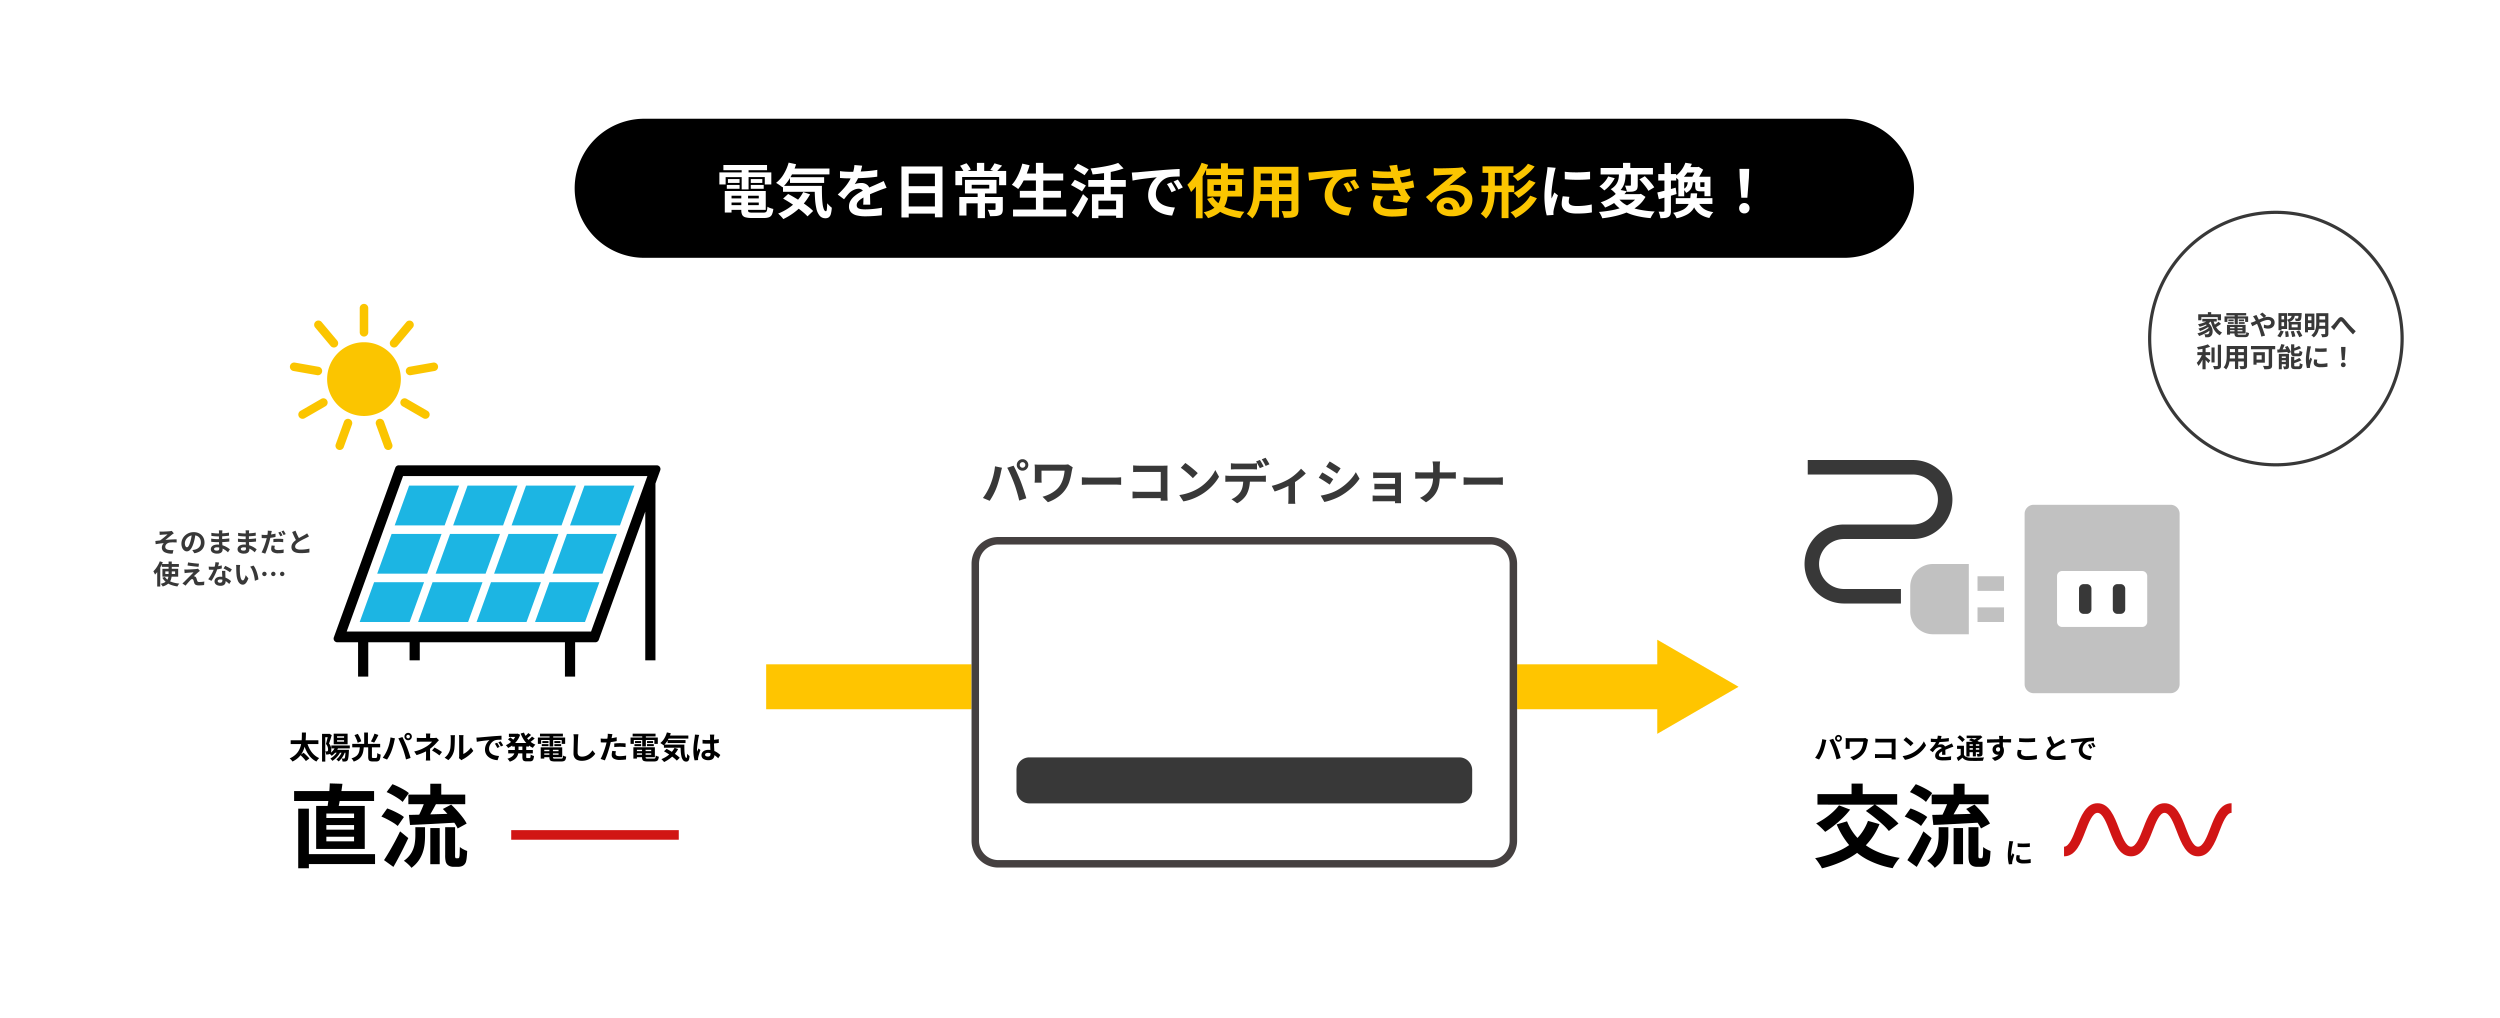
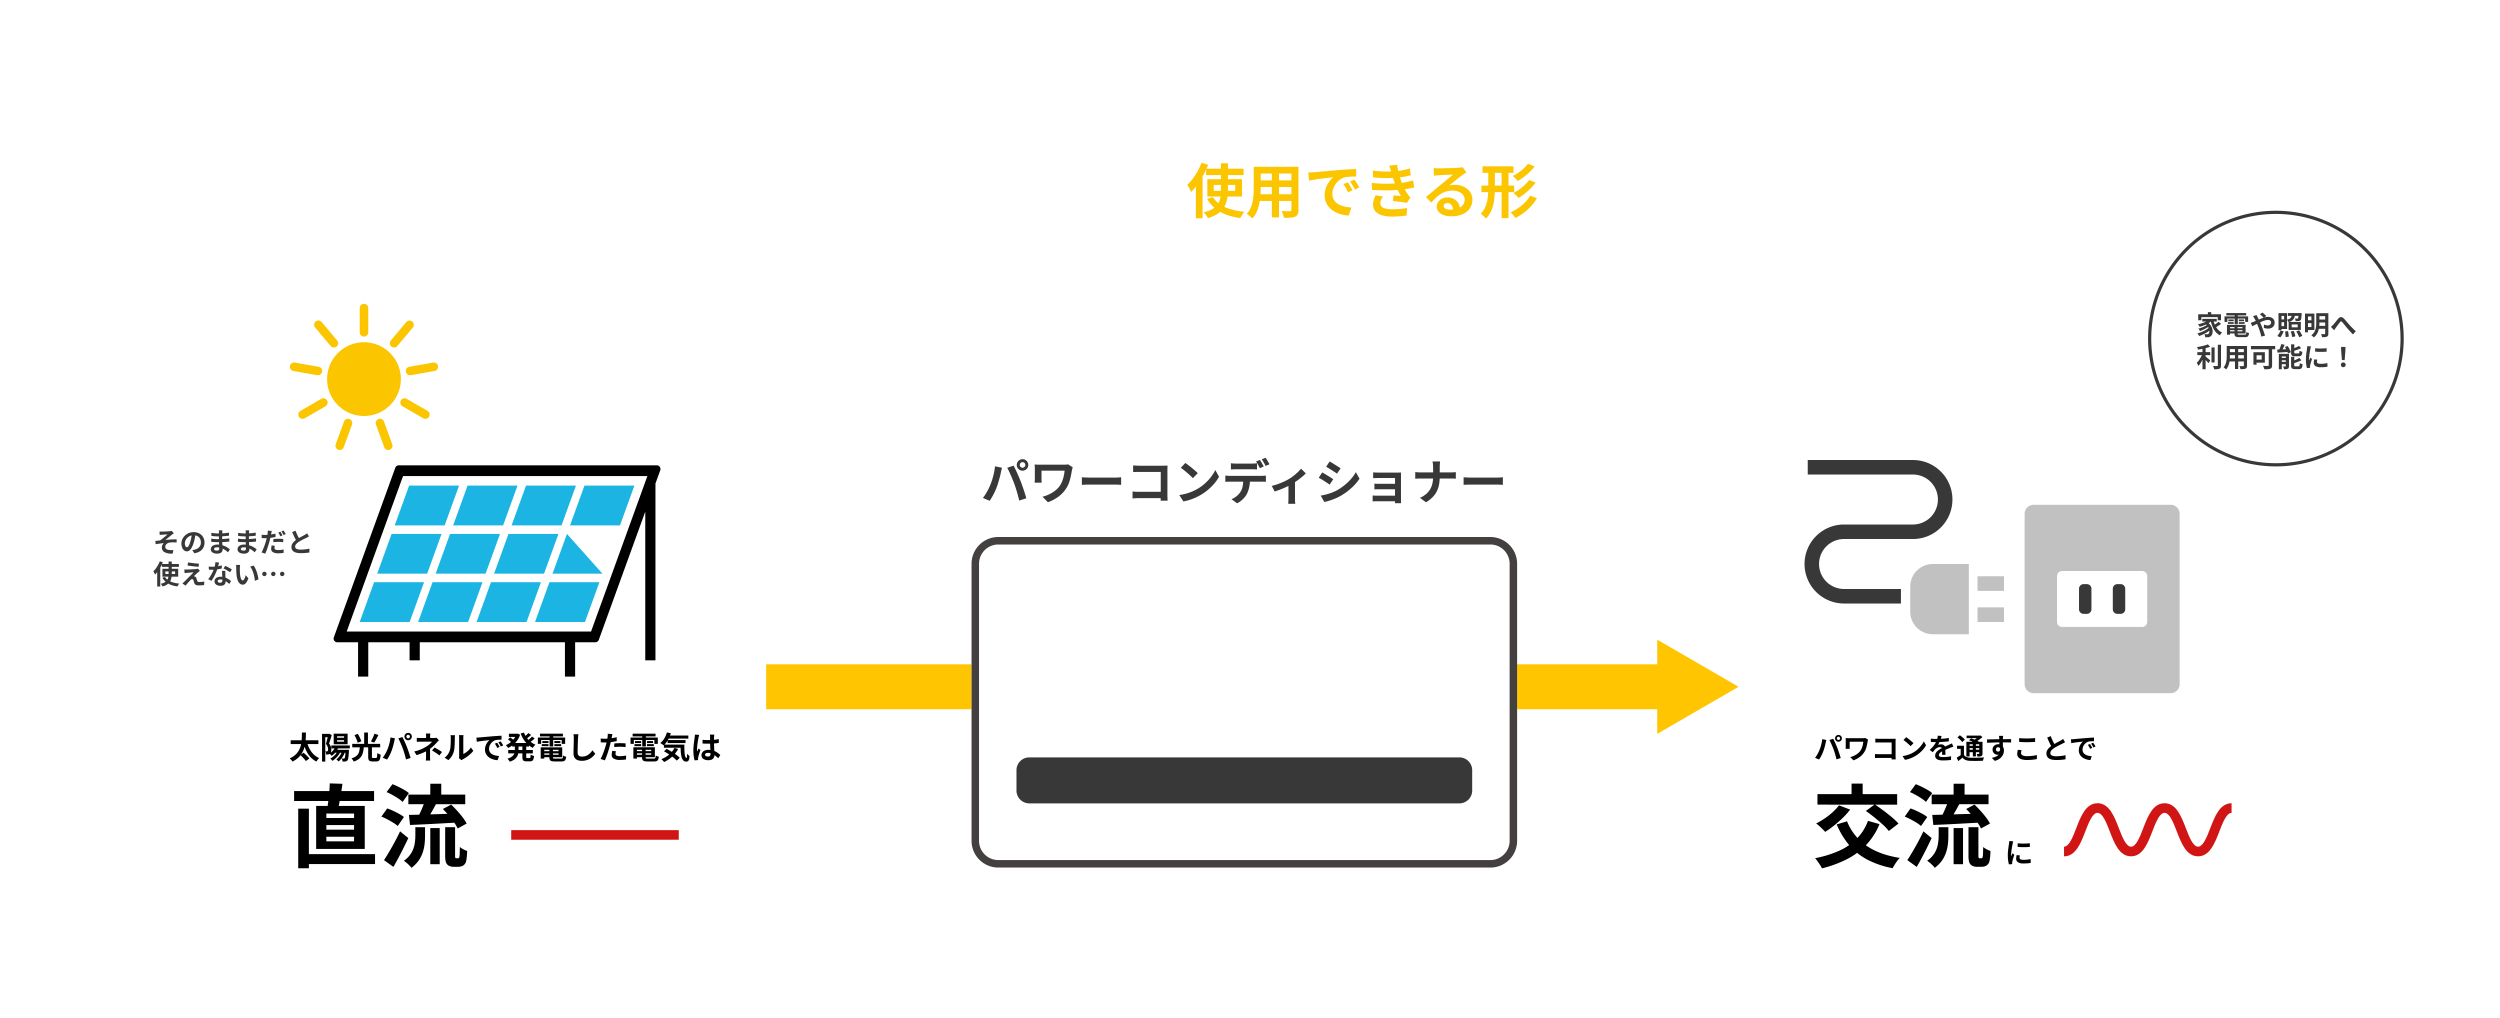
<svg xmlns="http://www.w3.org/2000/svg" width="2337" height="952" viewBox="0 0 2337 952">
  <rect x="0" y="0" width="2337" height="952" fill="#808080" stroke="none" />
  <defs>
    <clipPath id="clip-アートボード_2">
      <rect width="2337" height="952" />
    </clipPath>
  </defs>
  <g id="アートボード_2" data-name="アートボード – 2" clip-path="url(#clip-アートボード_2)">
    <rect width="2337" height="952" fill="#fff" />
    <path id="パス_1500" data-name="パス 1500" d="M0,0H852V42H0Z" transform="translate(716.203 621)" fill="#ffc500" />
    <path id="パス_1501" data-name="パス 1501" d="M44,0,88,76H0Z" transform="translate(1625.203 598) rotate(90)" fill="#ffc500" />
-     <path id="パス_1512" data-name="パス 1512" d="M65,0H1187a65,65,0,0,1,0,130H65A65,65,0,0,1,65,0Z" transform="translate(537.203 111)" />
    <path id="パス_1495" data-name="パス 1495" d="M478,45.144v-9c4.743,0,8.313-9.266,11.464-17.44,4.191-10.876,8.942-23.2,19.862-23.2S525,7.828,529.187,18.7c3.15,8.175,6.721,17.44,11.464,17.44s8.313-9.266,11.464-17.44c4.191-10.876,8.942-23.2,19.862-23.2s15.67,12.328,19.862,23.2c3.15,8.175,6.721,17.44,11.464,17.44s8.313-9.266,11.464-17.44c4.191-10.876,8.943-23.2,19.862-23.2h0v9c-4.743,0-8.313,9.266-11.464,17.44-4.191,10.876-8.942,23.2-19.862,23.2s-15.67-12.328-19.862-23.2c-3.15-8.175-6.721-17.44-11.464-17.44s-8.313,9.266-11.464,17.44c-4.191,10.876-8.942,23.2-19.862,23.2s-15.67-12.328-19.862-23.2c-3.15-8.175-6.721-17.44-11.464-17.44s-8.313,9.266-11.464,17.44C493.67,32.817,488.92,45.144,478,45.144Z" transform="translate(1451.458 755.355)" fill="#d11515" />
    <path id="パス_1502" data-name="パス 1502" d="M156.644,4.5H0v-9H156.644Z" transform="translate(477.881 780.5)" fill="#d11514" />
    <path id="パス_1503" data-name="パス 1503" d="M1.525-13.985h25.9v3.563H1.525ZM10.592-.215l3-2.106q.907.776,1.936,1.728t1.948,1.9A14.062,14.062,0,0,1,18.94,3.039L15.715,5.453a15.338,15.338,0,0,0-1.363-1.79q-.862-1-1.858-2.012T10.592-.215Zm6.15-12.118a29.721,29.721,0,0,0,2.41,6.274A20.967,20.967,0,0,0,22.94-.883,16.943,16.943,0,0,0,28.2,2.666a8.523,8.523,0,0,0-.932.926,14.847,14.847,0,0,0-.94,1.183q-.439.614-.728,1.119A18.933,18.933,0,0,1,20.04,1.715,24.607,24.607,0,0,1,16.093-4.19a42.311,42.311,0,0,1-2.7-7.347Zm-4.735-8.881H15.8q-.023,2.228-.12,4.67t-.444,4.964a30.9,30.9,0,0,1-1.118,5,21.813,21.813,0,0,1-2.149,4.765A19.115,19.115,0,0,1,8.442,2.436,21.569,21.569,0,0,1,3.185,5.891,8.481,8.481,0,0,0,2.059,4.354a10.352,10.352,0,0,0-1.492-1.4A19.726,19.726,0,0,0,5.542-.114,16.469,16.469,0,0,0,8.8-3.9a17.939,17.939,0,0,0,1.911-4.251,26.453,26.453,0,0,0,.932-4.467,44.112,44.112,0,0,0,.306-4.443Q11.985-19.252,12.007-21.213ZM39.514-9.12H56.788v2.729H39.514Zm3.044,4.059H53.666v2.69H42.558Zm.748-2.956,2.825.7a17.451,17.451,0,0,1-2.66,4.5A17.121,17.121,0,0,1,39.849.566a7.72,7.72,0,0,0-.593-.687q-.378-.4-.781-.794a7.979,7.979,0,0,0-.722-.641,13.317,13.317,0,0,0,3.315-2.759A12.165,12.165,0,0,0,43.306-8.017Zm2.071,4.1,2.639.771a19.213,19.213,0,0,1-3.249,4.79,21.131,21.131,0,0,1-4.259,3.606,8.809,8.809,0,0,0-.534-.7q-.341-.411-.7-.823a5.2,5.2,0,0,0-.651-.649A17.326,17.326,0,0,0,42.556.063,14.591,14.591,0,0,0,45.377-3.919Zm4.244.068,2.713.669A21.425,21.425,0,0,1,49.8,1.9,18.672,18.672,0,0,1,46.33,5.811a7,7,0,0,0-.6-.623q-.389-.363-.8-.715T44.19,3.9A14.545,14.545,0,0,0,47.427.524,16.551,16.551,0,0,0,49.621-3.851Zm3.225-1.209h3.17l-.026.453q-.026.453-.055.732Q55.8-1.114,55.615.66a20.575,20.575,0,0,1-.435,2.754,3.45,3.45,0,0,1-.618,1.4,2.436,2.436,0,0,1-.822.688,3.8,3.8,0,0,1-.979.3,7.586,7.586,0,0,1-1.2.11q-.738.019-1.572-.016a6.9,6.9,0,0,0-.244-1.474,6.416,6.416,0,0,0-.527-1.384q.612.058,1.105.087t.782.029a1.3,1.3,0,0,0,.449-.066.82.82,0,0,0,.337-.262,2.409,2.409,0,0,0,.388-1.032,22.817,22.817,0,0,0,.316-2.326q.149-1.537.255-4.054Zm-7.964-9.021v1.4h6.559v-1.4Zm0-3.64v1.361h6.559v-1.361Zm-3.141-2.436h13v9.916h-13Zm-10.9.18h6.807v3.089H33.87v22.8H30.842Zm5.766,0h.556l.489-.125,2.26,1.283q-.372,1.239-.8,2.644t-.872,2.758q-.439,1.352-.859,2.491A8.916,8.916,0,0,1,39.11-7.8a10.372,10.372,0,0,1,.4,2.734,7.577,7.577,0,0,1-.3,2.3,2.647,2.647,0,0,1-1,1.412,3.249,3.249,0,0,1-.764.387,5.354,5.354,0,0,1-.886.226,15.106,15.106,0,0,1-1.886.067,9.35,9.35,0,0,0-.214-1.482,5.119,5.119,0,0,0-.532-1.472q.381.029.69.032t.562,0A1.305,1.305,0,0,0,36-3.843a1.046,1.046,0,0,0,.372-.623,4.432,4.432,0,0,0,.1-1.027,8.06,8.06,0,0,0-.394-2.314,8.1,8.1,0,0,0-1.617-2.756q.31-.966.615-2.137t.6-2.359q.3-1.187.538-2.213t.394-1.715ZM73.977-8.034h3.495V1.344a1.677,1.677,0,0,0,.191.99q.191.22.9.22h2.663a.841.841,0,0,0,.726-.33A3,3,0,0,0,82.3.909q.107-.984.165-2.947a4.95,4.95,0,0,0,.935.564q.572.275,1.17.5t1.058.352a19.35,19.35,0,0,1-.589,3.914A3.381,3.381,0,0,1,83.8,5.249a4.063,4.063,0,0,1-2.27.552H78.06a6.1,6.1,0,0,1-2.515-.415A2.3,2.3,0,0,1,74.318,4a8.2,8.2,0,0,1-.341-2.635Zm-7.786.144h3.7a36.589,36.589,0,0,1-.6,4.469A13.308,13.308,0,0,1,67.907.416,10.324,10.324,0,0,1,65.15,3.559,15.864,15.864,0,0,1,60.44,5.93,7.436,7.436,0,0,0,59.9,4.891a11.69,11.69,0,0,0-.768-1.1,7.2,7.2,0,0,0-.805-.886,13.989,13.989,0,0,0,4.1-1.842A7.5,7.5,0,0,0,64.7-1.382a9.692,9.692,0,0,0,1.056-3A32.622,32.622,0,0,0,66.191-7.89ZM61.162-18.809l3.122-1.183q.674,1.081,1.318,2.338t1.161,2.468a14.716,14.716,0,0,1,.76,2.192l-3.376,1.347a14.879,14.879,0,0,0-.667-2.189q-.468-1.237-1.075-2.542T61.162-18.809ZM79.857-20.2l3.669,1.254q-.622,1.28-1.318,2.591T80.842-13.87q-.669,1.175-1.287,2.067l-3.029-1.151q.6-.965,1.22-2.218t1.181-2.566Q79.485-19.051,79.857-20.2ZM59.073-10.636h26.1v3.27h-26.1Zm11.154-10.59h3.524V-9.3H70.227Zm39.439,3.761a1.6,1.6,0,0,0,.486,1.178,1.6,1.6,0,0,0,1.178.486,1.615,1.615,0,0,0,1.181-.486A1.6,1.6,0,0,0,113-17.465a1.609,1.609,0,0,0-.489-1.181,1.609,1.609,0,0,0-1.181-.489,1.6,1.6,0,0,0-1.178.489A1.614,1.614,0,0,0,109.667-17.465Zm-1.79,0a3.293,3.293,0,0,1,.472-1.733,3.641,3.641,0,0,1,1.252-1.255,3.278,3.278,0,0,1,1.73-.472,3.294,3.294,0,0,1,1.733.472,3.63,3.63,0,0,1,1.255,1.255,3.3,3.3,0,0,1,.472,1.733,3.278,3.278,0,0,1-.472,1.73,3.641,3.641,0,0,1-1.255,1.252,3.293,3.293,0,0,1-1.733.472,3.277,3.277,0,0,1-1.73-.472,3.652,3.652,0,0,1-1.252-1.252A3.277,3.277,0,0,1,107.877-17.465ZM92.08-5.674q.484-1.219.924-2.559t.8-2.76q.359-1.421.629-2.849t.391-2.8l4.2.871q-.1.411-.251.959t-.262,1.068q-.114.521-.178.854-.144.757-.4,1.829t-.6,2.264q-.338,1.193-.707,2.387t-.753,2.2q-.5,1.4-1.213,2.9t-1.5,2.885q-.788,1.386-1.541,2.47l-4.042-1.7a31.507,31.507,0,0,0,2.56-3.949A34.725,34.725,0,0,0,92.08-5.674Zm14.25-.6q-.417-1.142-.948-2.442t-1.105-2.61q-.574-1.311-1.12-2.466t-1.014-1.98l3.833-1.241q.449.835,1.022,2.014t1.158,2.5q.586,1.324,1.134,2.613t.955,2.328q.379.975.839,2.269t.928,2.687q.468,1.392.884,2.723t.7,2.406l-4.267,1.386q-.385-1.715-.868-3.468t-1.015-3.465Q106.92-4.731,106.33-6.277Zm25.733-14q-.064.523-.127,1.256t-.063,1.41v3.21H128.1v-3.21q0-.7-.04-1.421a11.745,11.745,0,0,0-.127-1.245Zm8.066,6.2q-.546.546-1.158,1.214T137.9-11.686q-.8.9-1.853,1.965t-2.271,2.127a29.59,29.59,0,0,1-2.548,2,27.7,27.7,0,0,1-3.5,2.107q-1.945.993-4.107,1.84t-4.4,1.527l-2.221-3.411a33.556,33.556,0,0,0,7.039-2.282,43.821,43.821,0,0,0,4.731-2.548,24.705,24.705,0,0,0,2.052-1.492,22.093,22.093,0,0,0,1.671-1.493,10.057,10.057,0,0,0,1.144-1.322H123.175q-.507,0-1.229.014t-1.4.04q-.679.026-1.134.077v-3.777q.825.1,1.889.146t1.808.043h12.239a11.2,11.2,0,0,0,1.278-.071,7.8,7.8,0,0,0,1.112-.2Zm-8.313,6.3v1.945q0,1.163,0,2.474t0,2.532v2.1q0,.568.026,1.255t.077,1.329q.051.642.08,1.1h-4.144q.058-.411.109-1.053t.077-1.352q.026-.71.026-1.278V-.591q0-1.027,0-2.083t0-1.987V-6.245Zm8.74,7.939q-1.242-1-2.348-1.773T136-3.062q-1.1-.675-2.344-1.375l2.369-2.752q1.341.7,2.382,1.29t2.106,1.254q1.065.664,2.454,1.62Zm18.234,2.5a8.073,8.073,0,0,0,.169-.976,9.74,9.74,0,0,0,.066-1.14V-16.288a11.693,11.693,0,0,0-.108-1.7q-.108-.723-.114-.786h4.283q-.006.064-.1.8a13.784,13.784,0,0,0-.093,1.713V-1.177a14.338,14.338,0,0,0,2.458-1.41,19.855,19.855,0,0,0,2.491-2.085,17.67,17.67,0,0,0,2.184-2.591l2.215,3.183a22.686,22.686,0,0,1-2.866,3.056,34.8,34.8,0,0,1-3.481,2.751,30.476,30.476,0,0,1-3.444,2.081,5.891,5.891,0,0,0-.751.47l-.495.374Zm-13.372-.419a11.549,11.549,0,0,0,3.12-3.2,15.525,15.525,0,0,0,1.794-3.71A11.577,11.577,0,0,0,150.815-7q.165-1.4.249-3t.1-3.187q.014-1.585.014-2.891a12.973,12.973,0,0,0-.074-1.5,10.514,10.514,0,0,0-.2-1.156h4.244q-.006.057-.055.464t-.1.978q-.048.572-.048,1.17,0,1.283-.029,2.965T154.8-9.716q-.09,1.764-.252,3.341a17.082,17.082,0,0,1-.457,2.667A16.662,16.662,0,0,1,152.114.839a16.925,16.925,0,0,1-3.178,3.738Zm29.725-18.731q.854-.029,1.638-.072t1.2-.072q.9-.08,2.207-.2t2.935-.265q1.624-.143,3.475-.3t3.842-.327q1.495-.122,2.992-.223t2.839-.181q1.342-.08,2.349-.109l.023,3.71q-.776-.006-1.788.023t-2.011.1a10.631,10.631,0,0,0-1.782.263,7.1,7.1,0,0,0-2.412,1.166,9.166,9.166,0,0,0-1.945,1.943,9.269,9.269,0,0,0-1.286,2.408,7.643,7.643,0,0,0-.459,2.58,5.948,5.948,0,0,0,.5,2.5A5.354,5.354,0,0,0,188.831-1.7,7.816,7.816,0,0,0,190.9-.429a12.545,12.545,0,0,0,2.551.765,20.547,20.547,0,0,0,2.841.337l-1.354,3.961a17.774,17.774,0,0,1-3.535-.576,14.738,14.738,0,0,1-3.214-1.274A10.65,10.65,0,0,1,185.571.8,8.714,8.714,0,0,1,183.81-1.88a8.667,8.667,0,0,1-.637-3.392,10.674,10.674,0,0,1,.665-3.832,12.14,12.14,0,0,1,1.656-3.047,10.184,10.184,0,0,1,1.968-2.028q-.814.093-1.951.218t-2.458.279q-1.32.154-2.671.334t-2.609.39q-1.258.21-2.26.429ZM194.513-11.7q.363.5.788,1.208t.831,1.419q.406.712.685,1.3l-2.182.967Q194.088-8,193.575-8.929a19.1,19.1,0,0,0-1.193-1.878Zm3.225-1.322q.369.5.82,1.186t.882,1.385q.431.7.733,1.265l-2.16,1.035q-.6-1.172-1.133-2.063t-1.244-1.847Zm10.89,1.591h15.715v3.276H208.627Zm-3.113-8.679H213.7v2.977h-8.181Zm-.635,15.224H227.9v3.18H204.879Zm7.587-15.224h.624l.607-.125,2.312,1.061a20.272,20.272,0,0,1-1.892,4.091,20.427,20.427,0,0,1-2.615,3.428,21.637,21.637,0,0,1-3.172,2.761,23.525,23.525,0,0,1-3.556,2.089,10.58,10.58,0,0,0-.958-1.374,9.292,9.292,0,0,0-1.151-1.233,16.574,16.574,0,0,0,3.135-1.707,19.463,19.463,0,0,0,2.815-2.364,18.318,18.318,0,0,0,2.3-2.853,13.707,13.707,0,0,0,1.548-3.182ZM211.084-9.785h3.434v5a16.967,16.967,0,0,1-.282,3.076,9.034,9.034,0,0,1-1.121,2.962A9.279,9.279,0,0,1,210.653,3.9a14.965,14.965,0,0,1-4.307,2.117,7.6,7.6,0,0,0-.6-.929q-.383-.521-.81-1.019a7.615,7.615,0,0,0-.791-.81,14.371,14.371,0,0,0,3.693-1.652,7.252,7.252,0,0,0,2.085-2,6.37,6.37,0,0,0,.929-2.2,11.242,11.242,0,0,0,.231-2.256Zm8.538-11.4a20.279,20.279,0,0,0,2.466,4.665,19.964,19.964,0,0,0,3.622,3.9,17.238,17.238,0,0,0,4.6,2.72,7.1,7.1,0,0,0-.855.87q-.453.535-.87,1.09a9.368,9.368,0,0,0-.683,1.031,19.425,19.425,0,0,1-4.838-3.262,22.672,22.672,0,0,1-3.786-4.553,30.224,30.224,0,0,1-2.763-5.578Zm-14.984,6.313,2.177-1.8q.561.369,1.184.859t1.2.96a10.613,10.613,0,0,1,.954.854L207.885-12a10.385,10.385,0,0,0-.883-.894q-.556-.51-1.179-1.037T204.639-14.874Zm19.008-5.885,2.614,1.819q-1.136,1.02-2.374,2.033t-2.264,1.7l-2.07-1.594q.651-.51,1.406-1.188t1.475-1.411A17.035,17.035,0,0,0,223.647-20.76Zm3.452,3.3,2.54,1.781q-1.161,1.071-2.5,2.124t-2.445,1.774L222.6-13.377q.708-.516,1.539-1.223t1.618-1.461A19.187,19.187,0,0,0,227.1-17.462Zm-8.984,7.835h3.607V1.409a2,2,0,0,0,.159,1.013q.159.21.761.21h2.211a.684.684,0,0,0,.583-.255,2.171,2.171,0,0,0,.282-.964q.09-.708.148-2.058a6.969,6.969,0,0,0,1.474.8,10.825,10.825,0,0,0,1.638.553,12.278,12.278,0,0,1-.569,3,2.828,2.828,0,0,1-1.169,1.548,4,4,0,0,1-2.042.454h-3.179a5.872,5.872,0,0,1-2.41-.392,2.188,2.188,0,0,1-1.166-1.334,8.055,8.055,0,0,1-.326-2.554Zm18.853,5.814h16.394v2.06H236.968Zm.019-3.612h18.375V1.843H236.987V-.481h14.947V-5.1H236.987Zm6.375,1.279h3.321V1.925q0,.8.388,1.019a4.088,4.088,0,0,0,1.69.22h5.506a2.372,2.372,0,0,0,1.106-.207,1.259,1.259,0,0,0,.552-.833,10.086,10.086,0,0,0,.25-1.851,6.194,6.194,0,0,0,1.376.667,9.842,9.842,0,0,0,1.517.429,8.783,8.783,0,0,1-.658,2.7,2.63,2.63,0,0,1-1.375,1.351,6.568,6.568,0,0,1-2.5.387h-6.083a11.157,11.157,0,0,1-3.081-.336A2.466,2.466,0,0,1,243.808,4.3a5.094,5.094,0,0,1-.446-2.355Zm-8.1-1.279h3.315V3.125h-3.315Zm-.683-12.762h21.418v2.549H234.575Zm2.219,6.908h5.714v1.88h-5.714Zm-.539,2.874h6.259v1.9h-6.259Zm11.76,0h6.342v1.9h-6.342Zm0-2.874h5.659v1.88h-5.659Zm-4.474-5.876h3.389V-8.2h-3.389Zm-10.938,2.6h25.49v5.911h-3.208v-3.6H235.677v3.6H232.6Zm37.878-3.032q-.132.9-.228,1.943t-.148,1.911q-.051,1.158-.112,2.846t-.116,3.55q-.054,1.861-.087,3.639t-.032,3.114a4.358,4.358,0,0,0,.524,2.3A2.913,2.913,0,0,0,271.711.926a5.421,5.421,0,0,0,2.025.361,10.525,10.525,0,0,0,3.258-.478,10.624,10.624,0,0,0,2.681-1.291,12.2,12.2,0,0,0,2.184-1.881,18.043,18.043,0,0,0,1.758-2.249l2.617,3.2A15.563,15.563,0,0,1,284.423.769a15.576,15.576,0,0,1-2.676,2.161,14.387,14.387,0,0,1-3.573,1.641,14.977,14.977,0,0,1-4.479.63,10.681,10.681,0,0,1-4.106-.726,5.622,5.622,0,0,1-2.71-2.277,7.529,7.529,0,0,1-.958-4.006q0-1.167.029-2.686t.075-3.166q.046-1.647.078-3.222t.061-2.85q.029-1.275.029-2.005,0-1.05-.085-2.048a13.091,13.091,0,0,0-.284-1.852Zm31.823-.154q-.161.594-.333,1.428t-.274,1.3q-.2.985-.5,2.4t-.656,2.994q-.363,1.576-.744,3.035-.375,1.514-.924,3.3t-1.166,3.615q-.618,1.83-1.258,3.494T295.22,4.786l-4.012-1.36A27.312,27.312,0,0,0,292.559.757q.709-1.582,1.386-3.4t1.267-3.612q.591-1.8.995-3.3.282-1.027.534-2.1t.463-2.08q.212-1.008.362-1.89t.237-1.531a16.078,16.078,0,0,0,.124-1.614,10.825,10.825,0,0,0-.031-1.315Zm-7.365,4.322q1.775,0,3.676-.17t3.847-.5q1.946-.326,3.829-.765v3.6q-1.79.42-3.811.709t-3.983.448q-1.962.159-3.592.159-1.04,0-1.884-.04l-1.614-.076-.1-3.6q1.126.115,1.941.17T294.94-15.422ZM304.009-11q1.226-.132,2.691-.212t2.867-.08q1.232,0,2.516.055t2.556.2l-.08,3.469q-1.081-.144-2.358-.254t-2.609-.109q-1.483,0-2.85.072t-2.734.239Zm1.561,7.258q-.157.606-.272,1.259a6.639,6.639,0,0,0-.116,1.136,2.035,2.035,0,0,0,.191.884A1.828,1.828,0,0,0,306,.243,3.316,3.316,0,0,0,307.2.713a9.48,9.48,0,0,0,1.934.165,28.334,28.334,0,0,0,2.944-.156q1.491-.156,3.044-.438l-.141,3.684q-1.216.151-2.678.277t-3.2.127a10.557,10.557,0,0,1-5.563-1.2,3.778,3.778,0,0,1-1.92-3.377,12.433,12.433,0,0,1,.165-2.012q.165-1.01.345-1.856Zm18.013-.072h16.394v2.06H323.583Zm.019-3.612h18.375V1.843H323.6V-.481H338.55V-5.1H323.6Zm6.375,1.279H333.3V1.925q0,.8.388,1.019a4.088,4.088,0,0,0,1.69.22h5.506a2.372,2.372,0,0,0,1.106-.207,1.259,1.259,0,0,0,.552-.833,10.087,10.087,0,0,0,.25-1.851,6.193,6.193,0,0,0,1.376.667,9.841,9.841,0,0,0,1.517.429,8.783,8.783,0,0,1-.658,2.7,2.63,2.63,0,0,1-1.375,1.351,6.568,6.568,0,0,1-2.5.387h-6.083a11.156,11.156,0,0,1-3.081-.336A2.466,2.466,0,0,1,330.423,4.3a5.094,5.094,0,0,1-.446-2.355Zm-8.1-1.279h3.315V3.125h-3.315Zm-.683-12.762h21.418v2.549H321.19Zm2.219,6.908h5.714v1.88h-5.714Zm-.539,2.874h6.259v1.9h-6.259Zm11.76,0h6.342v1.9h-6.342Zm0-2.874h5.659v1.88h-5.659Zm-4.474-5.876h3.389V-8.2h-3.389Zm-10.938,2.6h25.49v5.911H341.5v-3.6H322.292v3.6h-3.073Zm34.333-1.881h19.69v2.87h-19.69Zm.318,4.245h16.756v2.8H353.869Zm-3.43,4.238h16.668v2.909H350.439Zm2.768-11.4,3.643.788a29.208,29.208,0,0,1-2.8,6.453,21.147,21.147,0,0,1-3.861,4.906,8.9,8.9,0,0,0-.911-.731q-.584-.42-1.193-.828a11.853,11.853,0,0,0-1.063-.646,15.153,15.153,0,0,0,3.76-4.285A22.135,22.135,0,0,0,353.207-21.355ZM360.358-6.9l3.369,1.1a25.846,25.846,0,0,1-3.52,5A29.085,29.085,0,0,1,355.7,3.282a32.788,32.788,0,0,1-5.1,3.067q-.261-.357-.714-.87t-.955-1.011q-.5-.5-.887-.81a27.047,27.047,0,0,0,5.011-2.621,23.444,23.444,0,0,0,4.22-3.58A19.833,19.833,0,0,0,360.358-6.9Zm5.612-3.055h3.562q-.01,2.62.053,4.876a39.276,39.276,0,0,0,.285,3.957,10.816,10.816,0,0,0,.621,2.659q.4.957,1.027.957.339-.023.456-1.086t.146-2.817q.5.588,1.121,1.185a12.3,12.3,0,0,0,1.145.992,16.246,16.246,0,0,1-.431,2.949,3.217,3.217,0,0,1-.933,1.683,2.641,2.641,0,0,1-1.743.538,3.562,3.562,0,0,1-2.847-1.225A8.074,8.074,0,0,1,366.85,1.3a28.992,28.992,0,0,1-.7-5.063Q365.982-6.64,365.969-9.957ZM350.49-3.7l2.475-2.276q1.565.824,3.294,1.845t3.41,2.148Q361.35-.856,362.8.257a21.726,21.726,0,0,1,2.427,2.126L362.47,5.017a23.924,23.924,0,0,0-2.277-2.137q-1.37-1.146-3.006-2.325t-3.365-2.27Q352.093-2.808,350.49-3.7Zm36.034-10.72q1.257.115,2.51.185t2.562.069q2.637,0,5.265-.233a41.48,41.48,0,0,0,4.87-.7v3.591q-2.271.337-4.892.513t-5.24.2q-1.28,0-2.532-.046t-2.522-.133ZM397.513-19.3q-.058.417-.1.905t-.072.96q-.029.465-.054,1.254t-.037,1.757q-.011.968-.011,2.014,0,1.981.069,3.693t.156,3.166q.087,1.454.155,2.677t.069,2.256a6.758,6.758,0,0,1-.308,2.086,4.4,4.4,0,0,1-.973,1.669,4.352,4.352,0,0,1-1.742,1.1,7.8,7.8,0,0,1-2.637.39,8.17,8.17,0,0,1-4.74-1.21,3.982,3.982,0,0,1-1.737-3.48,4.4,4.4,0,0,1,.786-2.593A5.13,5.13,0,0,1,388.561-4.4a8.531,8.531,0,0,1,3.414-.624,14.245,14.245,0,0,1,6.772,1.611,16.806,16.806,0,0,1,2.469,1.567q1.089.842,1.936,1.618l-1.967,3.038a30.991,30.991,0,0,0-3.212-2.7,14.267,14.267,0,0,0-3.105-1.733,8.622,8.622,0,0,0-3.181-.606,3.761,3.761,0,0,0-2,.474,1.456,1.456,0,0,0-.767,1.294A1.349,1.349,0,0,0,389.7.828a4.154,4.154,0,0,0,1.931.4,2.762,2.762,0,0,0,1.406-.307,1.691,1.691,0,0,0,.741-.894,4.1,4.1,0,0,0,.219-1.43q0-.741-.058-1.964T393.8-6.079q-.075-1.494-.133-3.121t-.058-3.2q0-1.643-.011-2.994t-.027-1.991q0-.337-.056-.908t-.137-1.008Zm-14.092.312q-.1.286-.25.8t-.259,1.019l-.169.761q-.135.589-.306,1.618t-.362,2.314q-.191,1.285-.358,2.626T381.452-7.3q-.1,1.2-.1,2.07,0,.414.025.924a8.422,8.422,0,0,0,.1.953q.193-.516.418-1.011t.455-.985q.229-.489.427-.98L384.55-4.9q-.4,1.191-.823,2.49T382.975.041q-.33,1.158-.5,1.951-.058.289-.109.692a4.446,4.446,0,0,0-.045.646q.006.225.013.557t.035.635l-3.263.244a28.505,28.505,0,0,1-.8-3.894,36.827,36.827,0,0,1-.351-5.329q0-1.627.139-3.393t.34-3.421q.2-1.655.4-3.02t.319-2.205q.08-.607.166-1.375t.108-1.456Z" transform="translate(270.203 706)" />
    <path id="パス_1504" data-name="パス 1504" d="M21.158-16.121a1.476,1.476,0,0,0,.447,1.084,1.476,1.476,0,0,0,1.084.447,1.485,1.485,0,0,0,1.087-.447,1.471,1.471,0,0,0,.45-1.084,1.48,1.48,0,0,0-.45-1.086,1.481,1.481,0,0,0-1.087-.45,1.471,1.471,0,0,0-1.084.45A1.485,1.485,0,0,0,21.158-16.121Zm-1.646,0a3.03,3.03,0,0,1,.434-1.594A3.349,3.349,0,0,1,21.1-18.87a3.016,3.016,0,0,1,1.591-.434,3.031,3.031,0,0,1,1.594.434,3.34,3.34,0,0,1,1.154,1.154,3.031,3.031,0,0,1,.434,1.594,3.016,3.016,0,0,1-.434,1.591,3.35,3.35,0,0,1-1.154,1.152,3.03,3.03,0,0,1-1.594.434,3.015,3.015,0,0,1-1.591-.434,3.36,3.36,0,0,1-1.152-1.152A3.015,3.015,0,0,1,19.512-16.121ZM4.978-5.273q.446-1.122.85-2.354t.735-2.54q.33-1.307.578-2.621t.36-2.577l3.86.8q-.095.379-.231.883t-.241.983q-.1.479-.164.786-.133.7-.369,1.683T9.81-8.146q-.311,1.1-.651,2.2T8.466-3.921Q8-2.634,7.35-1.255T5.973,1.4Q5.249,2.674,4.555,3.671L.837,2.1A28.987,28.987,0,0,0,3.193-1.53,31.947,31.947,0,0,0,4.978-5.273Zm13.11-.555q-.383-1.051-.872-2.247t-1.017-2.4q-.528-1.206-1.03-2.269t-.933-1.821l3.526-1.142q.413.768.94,1.853t1.066,2.3q.539,1.218,1.043,2.4t.879,2.142q.348.9.772,2.088t.854,2.472q.431,1.281.813,2.5t.648,2.213L20.852,3.547q-.354-1.578-.8-3.191t-.933-3.187Q18.631-4.405,18.088-5.828ZM50.4-14.813q-.068.2-.173.551t-.183.7q-.078.35-.126.533-.239,1.38-.576,3.064a27.02,27.02,0,0,1-.934,3.434A15.173,15.173,0,0,1,46.76-3.162a16.945,16.945,0,0,1-4.266,4.543,21.81,21.81,0,0,1-5.81,3.064L33.72,1.425A19.589,19.589,0,0,0,37.36.107a17.923,17.923,0,0,0,3.467-2.152A11.549,11.549,0,0,0,43.48-4.969a13.21,13.21,0,0,0,1.174-2.39,19.768,19.768,0,0,0,.8-2.73,23.467,23.467,0,0,0,.446-2.858H33.161v4.434q0,.286.013.92t.081,1.255H29.348q.053-.621.094-1.136t.041-1.039v-5.613q0-.538-.034-1.113t-.087-1.106l1.482.061q.843.034,1.764.034h12.7q.683,0,1.337-.047a11.607,11.607,0,0,0,1.186-.142Zm6.755-1.06q.75.074,1.676.124t1.614.05H73.821q.585,0,1.291-.021t1.033-.047q-.027.466-.05,1.164t-.024,1.291V.45q0,.681.04,1.606t.081,1.525H72.342q.021-.6.037-1.3T72.395.855V-12.271H60.449q-.845,0-1.791.027t-1.5.074ZM56.829-1.448q.677.047,1.545.1t1.757.053H74.489V2.2H60.24q-.767,0-1.763.044t-1.649.112ZM85.96-17.208q.7.478,1.626,1.179T89.5-14.524q.987.8,1.866,1.57a19.7,19.7,0,0,1,1.445,1.374l-2.7,2.766q-.519-.561-1.337-1.33T87-11.737q-.953-.825-1.883-1.563t-1.658-1.236ZM82.625.488a28.3,28.3,0,0,0,3.919-.822,28.219,28.219,0,0,0,3.4-1.212,26.294,26.294,0,0,0,2.86-1.44A24.747,24.747,0,0,0,96.95-6.061a27.139,27.139,0,0,0,3.291-3.6,20.742,20.742,0,0,0,2.248-3.648l2.059,3.724a23.51,23.51,0,0,1-2.483,3.574,28.918,28.918,0,0,1-3.333,3.375A28.577,28.577,0,0,1,94.724.256,32.206,32.206,0,0,1,91.808,1.8a28.314,28.314,0,0,1-3.317,1.3,25.65,25.65,0,0,1-3.615.883Zm36.41-18.812q-.144.741-.432,1.877a21.443,21.443,0,0,1-.855,2.571q-.413.979-.958,2.031a16.458,16.458,0,0,1-1.119,1.872,4.37,4.37,0,0,1,.89-.289,9.248,9.248,0,0,1,1.11-.181,10.1,10.1,0,0,1,1.016-.059,4.088,4.088,0,0,1,2.772.96,3.529,3.529,0,0,1,1.11,2.823q0,.54.01,1.306t.034,1.6q.024.838.047,1.644t.024,1.437H119.5q.047-.46.071-1.079t.037-1.312q.013-.693.021-1.342t.007-1.189a2.068,2.068,0,0,0-.677-1.764,2.477,2.477,0,0,0-1.505-.494,5.138,5.138,0,0,0-2.24.547A7.278,7.278,0,0,0,113.3-6.07q-.579.588-1.17,1.309t-1.277,1.61L108.01-5.282a37.06,37.06,0,0,0,2.978-3.07,22.114,22.114,0,0,0,2.148-2.947,18.105,18.105,0,0,0,1.432-2.923,17.618,17.618,0,0,0,.654-2.221,12.96,12.96,0,0,0,.311-2.168Zm-10,2.459q1.033.154,2.349.23t2.326.077q1.75,0,3.838-.083t4.242-.271q2.153-.189,4.084-.528l-.02,3.088q-1.4.2-3.037.347t-3.321.242q-1.686.093-3.222.133t-2.74.04q-.543,0-1.319-.013t-1.606-.064l-1.573-.1ZM130.072-8.32q-.41.121-.984.318t-1.147.406q-.574.21-1.026.4-1.286.5-3.025,1.218t-3.6,1.676a14.8,14.8,0,0,0-2.028,1.228,5.312,5.312,0,0,0-1.252,1.241,2.4,2.4,0,0,0-.43,1.375,1.6,1.6,0,0,0,.24.91,1.613,1.613,0,0,0,.721.566,4.423,4.423,0,0,0,1.2.3,13.817,13.817,0,0,0,1.687.09q1.7,0,3.752-.205t3.808-.554l-.109,3.419q-.867.112-2.164.229t-2.7.18q-1.4.063-2.669.063a15.6,15.6,0,0,1-3.713-.4,5.313,5.313,0,0,1-2.592-1.373,3.649,3.649,0,0,1-.952-2.671,4.976,4.976,0,0,1,.634-2.5,7.719,7.719,0,0,1,1.667-2.014,15.8,15.8,0,0,1,2.265-1.636q1.231-.737,2.421-1.327,1.239-.649,2.224-1.1t1.843-.814q.858-.367,1.648-.736.777-.337,1.5-.669t1.462-.705Zm9.913-.9v9.8h-3.05V-6.279h-3.4V-9.225Zm0,8.535a4.677,4.677,0,0,0,2.184,1.944,9.5,9.5,0,0,0,3.423.7q1.2.047,2.873.061T151.988,2q1.847-.024,3.617-.095t3.158-.186a8.117,8.117,0,0,0-.378.91q-.2.561-.368,1.145t-.256,1.049q-1.231.068-2.821.105t-3.29.05q-1.7.013-3.285-.01t-2.8-.071a12.566,12.566,0,0,1-4.05-.767,6.761,6.761,0,0,1-2.867-2.2q-.909.791-1.881,1.568t-2.093,1.639l-1.478-3.174q.938-.551,2.006-1.237t2.024-1.42Zm-6.067-16.289,2.2-2.041q.835.549,1.732,1.273t1.684,1.459a9.336,9.336,0,0,1,1.247,1.384L138.4-12.624a9.518,9.518,0,0,0-1.165-1.418q-.745-.769-1.616-1.545T133.918-16.979Zm10.746,2.559,2.038-1.7q1.183.416,2.589.985T152-13.96q1.3.6,2.2,1.12l-2.183,1.9a19.977,19.977,0,0,0-2.058-1.13q-1.271-.62-2.669-1.247T144.665-14.421Zm-2.407,1.513h13.53v2.3H145.245V.851h-2.987Zm12.034,0h3.035v11A4.2,4.2,0,0,1,157.1-.375a1.682,1.682,0,0,1-.869.866,3.94,3.94,0,0,1-1.5.381q-.891.068-2.089.068a8.469,8.469,0,0,0-.316-1.29,9.119,9.119,0,0,0-.479-1.221q.627.027,1.232.027h.815a.417.417,0,0,0,.313-.1.451.451,0,0,0,.083-.3ZM142.5-18.688h12.658v2.407H142.5Zm1.419,9.521h11.409v2.22H143.92Zm0,3.717h11.409v2.31H143.92Zm4.383-6.382h2.842V.745H148.3Zm5.717-6.857h.725l.621-.157,1.89,1.517q-.933.874-2.085,1.77a29.274,29.274,0,0,1-2.4,1.68A25.976,25.976,0,0,1,150.3-12.5a8.449,8.449,0,0,0-.76-.934q-.488-.532-.828-.846a17.193,17.193,0,0,0,2.031-1.153,22.7,22.7,0,0,0,1.9-1.385,10.6,10.6,0,0,0,1.377-1.309Zm22.575.266q-.021.2-.068.675t-.071.933q-.024.461-.044.677-.027.525-.037,1.424t-.01,1.988q0,1.089.013,2.192t.027,2.068q.013.965.013,1.6L173.1-7.978V-9.316q0-.836,0-1.836t-.016-1.979q-.013-.978-.037-1.777T173-16.116q-.062-.8-.133-1.432t-.118-.873Zm-15.025,3.3q1.19-.006,2.675-.028t3.1-.055l3.191-.062q1.576-.029,2.949-.046t2.378-.016q1.014,0,2.217-.007t2.368-.007q1.165,0,2.13,0l1.508,0-.042,3.138q-1.231-.053-3.284-.1t-4.995-.047q-1.807,0-3.669.037t-3.69.093q-1.828.056-3.534.131t-3.214.166Zm14.384,7.86a10.611,10.611,0,0,1-.525,3.606,4.4,4.4,0,0,1-1.55,2.161,4.346,4.346,0,0,1-2.57.724,4.4,4.4,0,0,1-1.567-.307A4.726,4.726,0,0,1,168.251-2a4.625,4.625,0,0,1-1.1-1.524,5,5,0,0,1-.419-2.114,4.706,4.706,0,0,1,.724-2.627,4.953,4.953,0,0,1,1.933-1.73,5.737,5.737,0,0,1,2.651-.618,5.2,5.2,0,0,1,2.936.787,4.931,4.931,0,0,1,1.791,2.114,7.141,7.141,0,0,1,.6,2.99,9.412,9.412,0,0,1-.425,2.712,9.072,9.072,0,0,1-1.4,2.747,10.306,10.306,0,0,1-2.614,2.433,14.28,14.28,0,0,1-4.071,1.79L166.02,2.145a20.994,20.994,0,0,0,3.154-.909,9.9,9.9,0,0,0,2.568-1.411,6.016,6.016,0,0,0,1.723-2.1,6.644,6.644,0,0,0,.619-2.99,2.65,2.65,0,0,0-.616-1.923,2.026,2.026,0,0,0-1.5-.628,2.2,2.2,0,0,0-.981.234,1.9,1.9,0,0,0-.777.707,2.162,2.162,0,0,0-.3,1.177,1.809,1.809,0,0,0,.631,1.449,2.143,2.143,0,0,0,1.432.539,1.751,1.751,0,0,0,1.133-.4,2.1,2.1,0,0,0,.65-1.332,6,6,0,0,0-.276-2.495Zm15.632-9.061q1.47.165,3.306.245t3.929.08q1.311,0,2.7-.053t2.69-.136q1.3-.083,2.308-.183v3.538q-.918.074-2.235.154t-2.74.122q-1.423.043-2.7.043-2.078,0-3.858-.09t-3.4-.2Zm2.235,11.251q-.195.7-.323,1.365a6.981,6.981,0,0,0-.128,1.333,2.43,2.43,0,0,0,1.294,2.089,7.975,7.975,0,0,0,4.158.827q1.8,0,3.483-.133t3.171-.369a25.5,25.5,0,0,0,2.668-.555l.027,3.745q-1.158.26-2.6.465t-3.1.317q-1.66.112-3.531.112a16.657,16.657,0,0,1-5.066-.66,6.257,6.257,0,0,1-3.055-1.928,4.789,4.789,0,0,1-1.017-3.093A10.792,10.792,0,0,1,190-3.673q.193-.962.344-1.709Zm40.671-7.441q-.6.373-1.246.724t-1.39.715q-.614.315-1.5.743t-1.911.951q-1.025.524-2.058,1.093t-1.944,1.156a12.668,12.668,0,0,0-2.668,2.253A3.846,3.846,0,0,0,220.76-2.3,2.376,2.376,0,0,0,222.143-.12a8.9,8.9,0,0,0,4.149.757q1.375,0,2.935-.127t3.065-.354q1.506-.227,2.672-.508l-.041,3.83q-1.119.18-2.44.337t-2.836.239q-1.515.083-3.254.083a20.966,20.966,0,0,1-3.677-.3,9.462,9.462,0,0,1-2.953-1A5.183,5.183,0,0,1,217.8.968a5.473,5.473,0,0,1-.706-2.878,6.314,6.314,0,0,1,.747-3.067,9.743,9.743,0,0,1,2.026-2.541,23.436,23.436,0,0,1,2.84-2.2q.944-.64,2.006-1.241t2.087-1.158q1.025-.558,1.909-1.027t1.491-.821q.751-.446,1.339-.811a10.419,10.419,0,0,0,1.114-.8Zm-13.354-5.677q.647,1.765,1.379,3.388t1.467,3.024q.735,1.4,1.346,2.519l-3.014,1.772q-.715-1.211-1.484-2.731t-1.533-3.2q-.764-1.684-1.5-3.4Zm18.834,2.965q.785-.027,1.507-.066t1.1-.066q.825-.073,2.03-.186t2.7-.243q1.494-.131,3.2-.273t3.535-.3q1.375-.112,2.752-.205t2.612-.167q1.234-.074,2.161-.1l.021,3.413q-.714-.006-1.645.021t-1.85.091a9.781,9.781,0,0,0-1.64.242,6.528,6.528,0,0,0-2.219,1.072,8.433,8.433,0,0,0-1.789,1.788,8.528,8.528,0,0,0-1.183,2.215,7.031,7.031,0,0,0-.422,2.374,5.472,5.472,0,0,0,.456,2.3,4.926,4.926,0,0,0,1.271,1.7,7.191,7.191,0,0,0,1.9,1.165,11.541,11.541,0,0,0,2.347.7,18.9,18.9,0,0,0,2.613.31L258.182,4.21a16.352,16.352,0,0,1-3.252-.53,13.559,13.559,0,0,1-2.956-1.172A9.8,9.8,0,0,1,249.566.685a8.017,8.017,0,0,1-1.62-2.468A7.973,7.973,0,0,1,247.36-4.9a9.82,9.82,0,0,1,.612-3.525,11.168,11.168,0,0,1,1.524-2.8,9.368,9.368,0,0,1,1.81-1.866q-.749.085-1.8.2t-2.261.257q-1.215.142-2.458.307t-2.4.359q-1.158.193-2.079.394Zm17.82,4.4q.334.461.725,1.111t.764,1.306q.373.655.63,1.195l-2.008.89q-.5-1.1-.974-1.952a17.586,17.586,0,0,0-1.1-1.728Zm2.967-1.216q.34.461.754,1.091t.811,1.275q.4.645.674,1.164l-1.987.952q-.55-1.078-1.042-1.9t-1.144-1.7Z" transform="translate(1695.91 706.318)" />
    <path id="パス_1496" data-name="パス 1496" d="M11.525-15.806q1.226.165,2.752.237t3.113.051q1.586-.021,3.04-.106t2.523-.2V-12.4q-1.214.106-2.678.173t-3,.066q-1.535,0-3.012-.066T11.546-12.4ZM13.647-4.464q-.15.667-.228,1.183a7.036,7.036,0,0,0-.078,1.053,1.57,1.57,0,0,0,.207.8,1.613,1.613,0,0,0,.648.6,3.883,3.883,0,0,0,1.145.372,9.6,9.6,0,0,0,1.721.131A30.711,30.711,0,0,0,20.415-.5q1.568-.173,3.3-.539l.068,3.591a28.282,28.282,0,0,1-2.938.383q-1.66.139-3.919.139a9,9,0,0,1-5.1-1.163,3.686,3.686,0,0,1-1.673-3.195A11.628,11.628,0,0,1,10.269-2.9q.117-.833.344-1.839Zm-6.2-13.114q-.095.263-.231.739t-.251.934q-.115.458-.168.7-.1.542-.271,1.436t-.341,2q-.173,1.1-.326,2.249T5.6-7.325Q5.5-6.27,5.5-5.468q0,.38.021.85a8.332,8.332,0,0,0,.082.877q.2-.454.412-.907t.415-.911q.208-.458.385-.888l1.641,1.3Q8.08-4.049,7.692-2.8T7-.45Q6.7.657,6.555,1.36q-.053.286-.1.664a3.907,3.907,0,0,0-.044.581q.006.207.012.512t.032.584l-3.064.2A26.511,26.511,0,0,1,2.671.241a36.719,36.719,0,0,1-.317-5q0-1.5.126-3.031t.31-2.965q.184-1.43.366-2.6t.293-1.939q.074-.558.163-1.262t.11-1.336Z" transform="translate(1874.545 804.094)" />
    <path id="パス_1505" data-name="パス 1505" d="M13.576-5.574H80.392V3.76H13.576ZM4.729-64.494H79.494v9.25H4.729ZM8.572-48.031h9.971v55.7H8.572Zm26.3,15.325v4.268h25.91v-4.268Zm0,10.9V-17.5h25.91v-4.306Zm0-21.711v4.184h25.91V-43.52Zm-9.53-7.089h45.43v40.194H25.342ZM38.069-71.676l11.843.373q-.58,4.474-1.328,8.956T47.089-53.88q-.747,3.985-1.514,7.038l-10.018-.682q.617-3.332,1.135-7.533t.9-8.561Q37.967-67.978,38.069-71.676Zm73.461,10.44H164.7v8.988H111.53Zm20.505-10.122h10.252v14.4H132.035Zm0,41.419h8.809v33.8h-8.809Zm-13.968-.776h9.054v8.246a70.04,70.04,0,0,1-.411,7.393,38.082,38.082,0,0,1-1.7,7.819A29.95,29.95,0,0,1,121.194.376a29.582,29.582,0,0,1-6.8,6.879,15.444,15.444,0,0,0-1.936-2.282q-1.244-1.244-2.638-2.431A21,21,0,0,0,107.3.662a24,24,0,0,0,7.138-7.54,24.954,24.954,0,0,0,2.949-8.174,47.766,47.766,0,0,0,.681-7.743Zm9.23-25.591,10.56,3.038q-1.578,2.977-3.271,5.995t-3.3,5.728q-1.6,2.71-3.04,4.837l-8.128-2.825q1.324-2.323,2.666-5.234t2.558-5.938A57.75,57.75,0,0,0,127.3-56.306Zm16.475,8.551,7.763-4.1q2.752,2.586,5.579,5.717t5.205,6.24a37.091,37.091,0,0,1,3.712,5.759l-8.418,4.591a34.807,34.807,0,0,0-3.4-5.759q-2.248-3.174-4.967-6.454T143.771-47.755ZM112.06-42.227q5.526-.1,12.744-.3t15.282-.443q8.063-.247,16.07-.518l-.215,8.475q-7.623.42-15.3.849t-14.726.765q-7.046.336-12.842.588ZM91.212-63.559l5.443-7.38q2.641,1,5.53,2.406t5.531,2.943A27.223,27.223,0,0,1,112-62.609l-5.818,8.26a26.535,26.535,0,0,0-4.05-3.206q-2.52-1.675-5.4-3.275A59.863,59.863,0,0,0,91.212-63.559Zm-4.884,22.9,5.425-7.614a57.187,57.187,0,0,1,5.581,2.252q2.94,1.357,5.633,2.855a29.476,29.476,0,0,1,4.421,2.926l-5.818,8.39A28,28,0,0,0,97.426-34.9q-2.595-1.614-5.493-3.136T86.328-40.664ZM88.783.056Q90.9-3.172,93.505-7.572T98.8-16.965q2.688-4.993,5-9.893l7.679,6.295q-2.082,4.452-4.414,9.132t-4.716,9.172q-2.384,4.493-4.783,8.648Zm57.162-30.772h9.269v26.19a5.864,5.864,0,0,0,.278,2.461.946.946,0,0,0,.364.285,1.141,1.141,0,0,0,.5.117H157.7a2.441,2.441,0,0,0,.619-.084.8.8,0,0,0,.46-.27q.362-.243.633-2.156.1-1.026.146-3.14t.126-4.913a17.033,17.033,0,0,0,3.161,2.1,23.115,23.115,0,0,0,3.657,1.608q-.084,2.819-.374,5.675a26.28,26.28,0,0,1-.673,4.192,6.394,6.394,0,0,1-2.811,3.819,6.766,6.766,0,0,1-2.158.832,11.177,11.177,0,0,1-2.447.3h-4.406a9.8,9.8,0,0,1-3.014-.5,6.4,6.4,0,0,1-2.63-1.581,6.477,6.477,0,0,1-1.564-2.9,26.335,26.335,0,0,1-.482-6.066Z" transform="translate(270.203 804)" />
    <path id="パス_1497" data-name="パス 1497" d="M51.974-36.662l10.776,3.049a62.537,62.537,0,0,1-12.588,19.58A67.688,67.688,0,0,1,32.041-.7a107.79,107.79,0,0,1-23.1,8.437A23.013,23.013,0,0,0,7.253,4.683q-1.146-1.8-2.4-3.568a27.491,27.491,0,0,0-2.31-2.886,101.944,101.944,0,0,0,22.173-6.8A54.966,54.966,0,0,0,41.388-19.86,46.538,46.538,0,0,0,51.974-36.662ZM24.89-51.157l10.43,3.985a72.535,72.535,0,0,1-6.944,7.76,104.35,104.35,0,0,1-8.208,7.21A94.376,94.376,0,0,1,11.96-26.36q-.936-1.1-2.451-2.605T6.379-31.9q-1.614-1.435-2.867-2.343a67.2,67.2,0,0,0,8-4.668,66,66,0,0,0,7.465-5.864A47.211,47.211,0,0,0,24.89-51.157ZM32.41-36.224A49.858,49.858,0,0,0,50.184-13.7q12.168,8.611,31.5,11.662A25.419,25.419,0,0,0,79.29.8Q78,2.542,76.892,4.338T75.067,7.584A84.459,84.459,0,0,1,51.459-.378,57.432,57.432,0,0,1,34.479-13.92,74.736,74.736,0,0,1,22.736-33.353ZM4.758-61.668h74.5v9.84H4.758Zm31.883-9.84H47.023v16.313H36.641ZM50.025-45.92l8.307-6.1q3.695,2.444,7.908,5.593t8.035,6.355a59.584,59.584,0,0,1,6.24,5.931l-9.027,6.959a48.975,48.975,0,0,0-5.705-6.048q-3.616-3.322-7.773-6.653T50.025-45.92ZM111.53-61.236H164.7v8.988H111.53Zm20.505-10.122h10.252v14.4H132.035Zm0,41.419h8.809v33.8h-8.809Zm-13.968-.776h9.054v8.246a70.04,70.04,0,0,1-.411,7.393,38.082,38.082,0,0,1-1.7,7.819A29.95,29.95,0,0,1,121.194.376a29.582,29.582,0,0,1-6.8,6.879,15.444,15.444,0,0,0-1.936-2.282q-1.244-1.244-2.638-2.431A21,21,0,0,0,107.3.662a24,24,0,0,0,7.138-7.54,24.954,24.954,0,0,0,2.949-8.174,47.766,47.766,0,0,0,.681-7.743Zm9.23-25.591,10.56,3.038q-1.578,2.977-3.271,5.995t-3.3,5.728q-1.6,2.71-3.04,4.837l-8.128-2.825q1.324-2.323,2.666-5.234t2.558-5.938A57.75,57.75,0,0,0,127.3-56.306Zm16.475,8.551,7.763-4.1q2.752,2.586,5.579,5.717t5.205,6.24a37.091,37.091,0,0,1,3.712,5.759l-8.418,4.591a34.807,34.807,0,0,0-3.4-5.759q-2.248-3.174-4.967-6.454T143.771-47.755ZM112.06-42.227q5.526-.1,12.744-.3t15.282-.443q8.063-.247,16.07-.518l-.215,8.475q-7.623.42-15.3.849t-14.726.765q-7.046.336-12.842.588ZM91.212-63.559l5.443-7.38q2.641,1,5.53,2.406t5.531,2.943A27.223,27.223,0,0,1,112-62.609l-5.818,8.26a26.535,26.535,0,0,0-4.05-3.206q-2.52-1.675-5.4-3.275A59.863,59.863,0,0,0,91.212-63.559Zm-4.884,22.9,5.425-7.614a57.187,57.187,0,0,1,5.581,2.252q2.94,1.357,5.633,2.855a29.476,29.476,0,0,1,4.421,2.926l-5.818,8.39A28,28,0,0,0,97.426-34.9q-2.595-1.614-5.493-3.136T86.328-40.664ZM88.783.056Q90.9-3.172,93.505-7.572T98.8-16.965q2.688-4.993,5-9.893l7.679,6.295q-2.082,4.452-4.414,9.132t-4.716,9.172q-2.384,4.493-4.783,8.648Zm57.162-30.772h9.269v26.19a5.864,5.864,0,0,0,.278,2.461.946.946,0,0,0,.364.285,1.141,1.141,0,0,0,.5.117H157.7a2.441,2.441,0,0,0,.619-.084.8.8,0,0,0,.46-.27q.362-.243.633-2.156.1-1.026.146-3.14t.126-4.913a17.033,17.033,0,0,0,3.161,2.1,23.115,23.115,0,0,0,3.657,1.608q-.084,2.819-.374,5.675a26.28,26.28,0,0,1-.673,4.192,6.394,6.394,0,0,1-2.811,3.819,6.766,6.766,0,0,1-2.158.832,11.177,11.177,0,0,1-2.447.3h-4.406a9.8,9.8,0,0,1-3.014-.5,6.4,6.4,0,0,1-2.63-1.581,6.477,6.477,0,0,1-1.564-2.9,26.335,26.335,0,0,1-.482-6.066Z" transform="translate(1694.203 804)" />
    <path id="パス_1506" data-name="パス 1506" d="M36.065-32.376a2.5,2.5,0,0,0,.757,1.836,2.5,2.5,0,0,0,1.836.757A2.517,2.517,0,0,0,40.5-30.54a2.492,2.492,0,0,0,.762-1.836,2.508,2.508,0,0,0-.762-1.84,2.508,2.508,0,0,0-1.841-.762,2.492,2.492,0,0,0-1.836.762A2.516,2.516,0,0,0,36.065-32.376Zm-2.789,0a5.133,5.133,0,0,1,.735-2.7,5.674,5.674,0,0,1,1.951-1.956,5.109,5.109,0,0,1,2.7-.735,5.135,5.135,0,0,1,2.7.735,5.658,5.658,0,0,1,1.955,1.956,5.135,5.135,0,0,1,.735,2.7,5.109,5.109,0,0,1-.735,2.7,5.675,5.675,0,0,1-1.955,1.951,5.133,5.133,0,0,1-2.7.735,5.107,5.107,0,0,1-2.7-.735,5.693,5.693,0,0,1-1.951-1.951A5.107,5.107,0,0,1,33.275-32.376ZM8.653-14q.755-1.9,1.44-3.988t1.245-4.3q.56-2.215.98-4.44t.61-4.366l6.54,1.358q-.16.641-.391,1.5t-.408,1.665q-.178.811-.277,1.332-.225,1.181-.625,2.851t-.927,3.529q-.527,1.859-1.1,3.721t-1.174,3.436q-.785,2.18-1.89,4.516T10.339-2.7q-1.228,2.161-2.4,3.85L1.638-1.5A49.108,49.108,0,0,0,5.628-7.656,54.123,54.123,0,0,0,8.653-14Zm22.21-.94q-.65-1.78-1.477-3.806t-1.723-4.069q-.9-2.043-1.745-3.843t-1.58-3.086l5.974-1.934q.7,1.3,1.593,3.139t1.806,3.9q.913,2.063,1.768,4.073t1.489,3.629q.59,1.519,1.307,3.537t1.447,4.187q.73,2.17,1.377,4.243t1.1,3.749L35.546.944q-.6-2.673-1.352-5.405t-1.581-5.4Q31.783-12.528,30.864-14.938ZM85.6-30.161q-.115.335-.293.934T85-28.034q-.133.593-.213.9-.405,2.339-.975,5.191a45.774,45.774,0,0,1-1.583,5.818,25.7,25.7,0,0,1-2.789,5.7,28.707,28.707,0,0,1-7.227,7.7,36.95,36.95,0,0,1-9.842,5.19L57.347-2.651a33.187,33.187,0,0,0,6.166-2.231,30.364,30.364,0,0,0,5.873-3.646,19.566,19.566,0,0,0,4.5-4.954,22.379,22.379,0,0,0,1.989-4.05,33.49,33.49,0,0,0,1.36-4.624A39.757,39.757,0,0,0,77.985-27H56.4v7.511q0,.485.022,1.559t.138,2.126H49.939q.09-1.052.16-1.925t.07-1.76V-29q0-.911-.058-1.885t-.148-1.875l2.51.1q1.429.058,2.989.058H76.974q1.157,0,2.264-.08a19.664,19.664,0,0,0,2.009-.24Zm8.525,9.323q.821.045,2.085.125t2.64.12q1.376.04,2.516.04H125.54q1.589,0,2.988-.12t2.3-.165v7.08q-.8-.045-2.32-.143T125.55-14H101.368q-1.905,0-3.935.075t-3.306.165Zm47.919-11.119q1.271.125,2.84.21t2.734.085h22.663q.991,0,2.187-.035t1.751-.08q-.045.79-.085,1.972t-.04,2.187V-4.3q0,1.155.068,2.721T174.3,1h-6.524q.035-1.017.063-2.2t.027-2.421V-25.853H147.63q-1.431,0-3.034.045t-2.549.125ZM141.5-7.519q1.147.08,2.617.17t2.976.09h24.326v5.923h-24.14q-1.3,0-2.986.075t-2.793.19Zm49.352-26.7q1.18.81,2.755,2t3.248,2.55q1.673,1.363,3.161,2.661a33.383,33.383,0,0,1,2.448,2.328L197.879-20q-.88-.95-2.265-2.253t-3-2.7q-1.615-1.4-3.19-2.648t-2.81-2.095ZM185.2-4.238a47.946,47.946,0,0,0,6.639-1.393A47.806,47.806,0,0,0,197.6-7.685a44.545,44.545,0,0,0,4.845-2.439,41.924,41.924,0,0,0,7.024-5.208,45.975,45.975,0,0,0,5.575-6.1,35.138,35.138,0,0,0,3.809-6.18l3.488,6.309a39.831,39.831,0,0,1-4.207,6.055,48.991,48.991,0,0,1-5.646,5.719,48.412,48.412,0,0,1-6.791,4.9,54.561,54.561,0,0,1-4.94,2.622A47.967,47.967,0,0,1,195.137.2a43.455,43.455,0,0,1-6.125,1.5Zm48.253-29.718q1.1.15,2.4.235t2.4.085H253q1.151,0,2.422-.08t2.432-.24v5.807q-1.171-.09-2.419-.13T253-28.319H238.275q-1.15,0-2.469.04t-2.355.13Zm-5.209,11.5q.995.115,2.139.2t2.179.08h29.465q.72,0,1.971-.063a18.884,18.884,0,0,0,2.147-.213V-16.6q-.841-.08-2-.1t-2.121-.022H232.559q-1,0-2.191.035t-2.126.125Zm23.035,3.127a36.793,36.793,0,0,1-.766,7.878,25.931,25.931,0,0,1-2.2,6.277,16.413,16.413,0,0,1-2.152,3.156,24.323,24.323,0,0,1-3.115,3.046,20.225,20.225,0,0,1-3.768,2.451L233.994-.338a18.09,18.09,0,0,0,4.6-2.711,17.129,17.129,0,0,0,3.557-3.746,15.227,15.227,0,0,0,2.288-5.731,38.078,38.078,0,0,0,.588-6.766Zm9.254-17.736a22.1,22.1,0,0,1,1.242,1.933q.657,1.133,1.28,2.258T264.1-30.9l-3.612,1.543q-.7-1.385-1.663-3.168a32.4,32.4,0,0,0-1.862-3.078Zm5.317-2.031q.6.845,1.28,1.983t1.33,2.24q.645,1.1,1.024,1.9l-3.577,1.543q-.695-1.425-1.695-3.182a31.944,31.944,0,0,0-1.92-3.018Zm5.8,26.277a49.43,49.43,0,0,0,5.982-1.756q3.037-1.1,5.7-2.364t4.445-2.332a42.143,42.143,0,0,0,4.346-3.013q2.136-1.683,3.926-3.406a32.677,32.677,0,0,0,2.951-3.188l4.46,4.369a34.781,34.781,0,0,1-3.464,3.241q-2.144,1.786-4.625,3.554t-4.942,3.233q-1.516.915-3.5,1.886t-4.164,1.9q-2.178.932-4.36,1.749t-4.08,1.417Zm15.6-2.929,6.124-1.166V-.9q0,.786.022,1.762t.1,1.817a8.5,8.5,0,0,0,.191,1.287H287a10.652,10.652,0,0,0,.12-1.287q.04-.841.08-1.817t.04-1.762Zm38.492-19.884q1.111.6,2.5,1.46t2.845,1.775q1.452.915,2.75,1.747T336-29.191l-3.357,4.961q-.921-.655-2.214-1.51t-2.7-1.747q-1.408-.892-2.778-1.725T322.48-30.68ZM317.4-3.687q2.535-.45,5.133-1.115a48.949,48.949,0,0,0,5.175-1.639,40.479,40.479,0,0,0,5.009-2.295,50.618,50.618,0,0,0,7.126-4.86,48.329,48.329,0,0,0,5.956-5.756,36.664,36.664,0,0,0,4.425-6.266l3.463,6.114a47.568,47.568,0,0,1-7.742,8.841,58.841,58.841,0,0,1-10.157,7.344,47.35,47.35,0,0,1-5.018,2.413Q328.04.226,325.4,1.053a37.977,37.977,0,0,1-4.629,1.183Zm1.4-21.673q1.136.591,2.556,1.436t2.86,1.74q1.44.9,2.725,1.712t2.151,1.443l-3.3,5.051q-.966-.68-2.246-1.525t-2.693-1.758q-1.413-.913-2.788-1.73T315.549-20.4Zm47.616-.064q.586.045,1.592.1t2.087.08q1.081.022,1.9.022h17.028q.8,0,1.857-.022t1.592-.058q-.045.446-.045,1.38V.3q0,.54.022,1.512t.032,1.552h-5.662q.045-.551.045-1.6V-20.148H372q-.816,0-1.915.023t-2.1.063q-1.006.04-1.556.075Zm1.161,10.564q.906.045,2.283.095t2.647.05h16.974v5.106H372.523q-1.28,0-2.7,0t-2.241.085Zm-1.64,11.034q.575.045,1.62.112t2.276.068h19.684V1.575H369.814q-.949,0-2.122.045t-1.748.08ZM422.468-30.34q0-1.121-.142-2.669a14.445,14.445,0,0,0-.443-2.6h7.145a23.369,23.369,0,0,0-.275,2.654q-.09,1.6-.09,2.651v8.886a41.268,41.268,0,0,1-.572,7,24.458,24.458,0,0,1-2,6.339,21.731,21.731,0,0,1-3.921,5.65A30.183,30.183,0,0,1,415.82,2.54l-5.607-4.159A23.713,23.713,0,0,0,416.14-5.36,17.7,17.7,0,0,0,419.9-9.984a18.817,18.817,0,0,0,1.986-5.4,30.143,30.143,0,0,0,.587-6.035V-30.34Zm-16.706,4.633q1.027.115,2.346.213t2.669.1h28.015q1.562,0,2.888-.093t2.027-.173v6.154q-.7-.08-2.15-.133t-2.81-.053H410.927q-1.466,0-2.784.07t-2.381.15Zm45.215,4.869q.821.045,2.085.125t2.64.12q1.376.04,2.516.04H482.39q1.589,0,2.988-.12t2.3-.165v7.08q-.8-.045-2.32-.143T482.4-14H458.218q-1.905,0-3.935.075t-3.306.165Z" transform="translate(917.203 467)" fill="#383838" />
    <path id="パス_1513" data-name="パス 1513" d="M11.584-13.564h31.23V-9.64H11.584Zm.036-6.881h35V-2.79h-35V-7.216H40.095v-8.8H11.62Zm12.144,2.437H30.09V-2.633q0,1.522.739,1.94a7.788,7.788,0,0,0,3.22.419H44.538a4.519,4.519,0,0,0,2.107-.394A2.4,2.4,0,0,0,47.7-2.255a19.217,19.217,0,0,0,.477-3.525,11.8,11.8,0,0,0,2.621,1.27,18.749,18.749,0,0,0,2.89.817A16.733,16.733,0,0,1,52.43,1.456a5.009,5.009,0,0,1-2.619,2.573,12.511,12.511,0,0,1-4.758.736H33.465a21.253,21.253,0,0,1-5.87-.64,4.7,4.7,0,0,1-2.981-2.243,9.7,9.7,0,0,1-.85-4.486ZM8.326-20.445H14.64v20.1H8.326Zm-1.3-24.312h40.8V-39.9H7.025ZM11.253-31.6H22.138v3.581H11.253Zm-1.026,5.475H22.15V-22.5H10.227Zm22.4,0H44.711V-22.5H32.63Zm0-5.475H43.41v3.581H32.63ZM24.107-42.791h6.456v20.862H24.107ZM3.27-37.843H51.828v11.26H45.716v-6.864H9.125v6.864H3.27Zm65.4-3.584h37.509v5.468H68.673Zm.605,8.086H101.2v5.327H69.278Zm-6.534,8.074H94.5v5.542H62.744ZM68.017-46.98l6.939,1.5A55.639,55.639,0,0,1,69.63-33.187a40.287,40.287,0,0,1-7.355,9.345,16.948,16.948,0,0,0-1.736-1.393q-1.112-.8-2.272-1.577a22.586,22.586,0,0,0-2.024-1.231A28.866,28.866,0,0,0,63.4-36.206,42.166,42.166,0,0,0,68.017-46.98ZM81.639-19.448l6.419,2.094a49.233,49.233,0,0,1-6.705,9.526A55.408,55.408,0,0,1,72.765-.049a62.459,62.459,0,0,1-9.72,5.842q-.5-.68-1.36-1.657T59.866,2.21q-.956-.949-1.69-1.543a51.524,51.524,0,0,0,9.546-4.993,44.658,44.658,0,0,0,8.039-6.82A37.779,37.779,0,0,0,81.639-19.448Zm10.69-5.82h6.786q-.019,4.991.1,9.289a74.824,74.824,0,0,0,.543,7.539,20.6,20.6,0,0,0,1.183,5.065q.759,1.824,1.956,1.824.646-.043.869-2.068t.278-5.366Q105-7.865,106.18-6.729a23.441,23.441,0,0,0,2.18,1.89,30.948,30.948,0,0,1-.82,5.617,6.129,6.129,0,0,1-1.778,3.207,5.031,5.031,0,0,1-3.32,1.024,6.786,6.786,0,0,1-5.424-2.333,15.382,15.382,0,0,1-3.012-6.493,55.235,55.235,0,0,1-1.33-9.646Q92.353-18.948,92.329-25.267ZM62.841-13.349l4.715-4.336q2.981,1.57,6.275,3.515t6.5,4.092q3.2,2.147,5.967,4.267a41.383,41.383,0,0,1,4.623,4.05L85.662,3.256A45.564,45.564,0,0,0,81.324-.816Q78.714-3,75.6-5.244T69.189-9.57Q65.9-11.65,62.841-13.349Zm73.9-30.784q-.3,1.534-.9,3.887a44.4,44.4,0,0,1-1.77,5.324q-.854,2.026-1.983,4.205a34.082,34.082,0,0,1-2.317,3.875,9.048,9.048,0,0,1,1.842-.6,19.148,19.148,0,0,1,2.3-.374,20.915,20.915,0,0,1,2.1-.122,8.464,8.464,0,0,1,5.74,1.987,7.307,7.307,0,0,1,2.3,5.846q0,1.119.021,2.7t.07,3.321q.049,1.736.1,3.4T144.3-7.7h-6.59q.1-.953.147-2.235t.076-2.717q.028-1.435.043-2.779t.015-2.463q-.012-2.629-1.4-3.652a5.13,5.13,0,0,0-3.117-1.023,10.639,10.639,0,0,0-4.638,1.134,15.07,15.07,0,0,0-3.954,2.673q-1.2,1.217-2.423,2.711t-2.643,3.334l-5.9-4.415a76.742,76.742,0,0,0,6.166-6.357,45.79,45.79,0,0,0,4.447-6.1,37.489,37.489,0,0,0,2.966-6.052,36.478,36.478,0,0,0,1.354-4.6,26.837,26.837,0,0,0,.645-4.49Zm-20.715,5.092q2.138.318,4.864.477t4.817.159q3.624,0,7.948-.171t8.783-.562q4.459-.391,8.456-1.094l-.042,6.394q-2.9.409-6.289.718t-6.877.5q-3.49.192-6.672.275t-5.674.083q-1.124,0-2.732-.028t-3.325-.131q-1.717-.1-3.257-.2ZM159.6-23.419q-.85.251-2.038.658t-2.375.841q-1.188.434-2.124.826-2.663,1.038-6.264,2.523T139.34-15.1a30.647,30.647,0,0,0-4.2,2.543,11,11,0,0,0-2.593,2.57,4.961,4.961,0,0,0-.89,2.847,3.311,3.311,0,0,0,.5,1.885,3.339,3.339,0,0,0,1.494,1.171,9.159,9.159,0,0,0,2.493.62,28.611,28.611,0,0,0,3.493.186q3.516,0,7.77-.425t7.884-1.147l-.226,7.08q-1.8.232-4.482.474t-5.584.373q-2.9.131-5.527.131a32.3,32.3,0,0,1-7.688-.835,11,11,0,0,1-5.367-2.843A7.555,7.555,0,0,1,124.441-6a10.3,10.3,0,0,1,1.312-5.182,15.984,15.984,0,0,1,3.452-4.17,32.724,32.724,0,0,1,4.689-3.387q2.549-1.525,5.012-2.747,2.566-1.344,4.605-2.269t3.816-1.685q1.777-.76,3.413-1.523,1.61-.7,3.106-1.386t3.026-1.46Zm13.859-19.994h38.391V4.19h-7.1V-36.743H180.255V4.287h-6.8Zm4.636,18.477h29.6v6.529h-29.6Zm-.024,18.947h29.662V.669H178.069Zm66.63-13.5h6.829V4.935H244.7Zm-5.548-6.742v3.454h16.407v-3.454Zm-6.327-4.641h29.489v12.748H232.824Zm-5.282,16.046h37.016v5.886H234.243V2.478h-6.7Zm33.893,0h6.786V-3.5A9.144,9.144,0,0,1,267.647.07a4.076,4.076,0,0,1-2.24,2.066,12.187,12.187,0,0,1-3.926.827q-2.249.135-5.2.135a17.111,17.111,0,0,0-.854-3.047,25.477,25.477,0,0,0-1.277-2.942q1.231.055,2.511.082t2.294.021q1.014-.006,1.38-.006a1.676,1.676,0,0,0,.859-.2.715.715,0,0,0,.241-.623ZM244.013-46.778h6.829v10.127h-6.829Zm-20.131,7.584h47.486v13.313h-6.585v-7.63H230.209v7.63h-6.327Zm4.375-4.837,6.02-2.375a26.668,26.668,0,0,1,2.305,2.958,18.84,18.84,0,0,1,1.688,2.954l-6.3,2.767a18.558,18.558,0,0,0-1.525-3.1A28.657,28.657,0,0,0,228.257-44.03Zm32.19-2.3,7.105,2.112q-1.479,1.741-2.912,3.283T262.071-38.3l-5.586-1.971q.708-.862,1.441-1.925t1.41-2.159Q260.013-45.452,260.446-46.325Zm25.975,9.573H324.7v6.443H286.421Zm-2.284,16.188h38.438v6.358H284.137ZM277.785-3.1h49.723V3.34H277.785Zm21.383-43.62h6.884V.083h-6.884Zm-12.72.671,6.829,1.531a79.008,79.008,0,0,1-2.885,8.366,71.142,71.142,0,0,1-3.667,7.691,41.61,41.61,0,0,1-4.149,6.2A14.891,14.891,0,0,0,280.85-23.6q-1.09-.744-2.223-1.473t-2-1.17a29.848,29.848,0,0,0,4.039-5.505A53.189,53.189,0,0,0,284-38.6,59.966,59.966,0,0,0,286.449-46.051ZM351.56-17.383h28.859V4.635h-6.284V-11.412H357.586V4.88H351.56Zm24.5-29.341,5.046,5.169a69.8,69.8,0,0,1-8.918,2.639q-4.883,1.122-10.041,1.837t-10.022,1.167a17.432,17.432,0,0,0-.756-2.854,22.03,22.03,0,0,0-1.124-2.768q3.5-.354,7.112-.871t7.013-1.164q3.4-.648,6.39-1.437A45.22,45.22,0,0,0,376.06-46.723Zm-13.2,6.186h6.272v26.622h-6.272Zm-14.733,9.825h35.066V-24.4H348.122Zm7.762,27.361h20.841V2.619H355.884Zm-21.31-37.922L338.3-46.02q1.558.739,3.48,1.747t3.752,1.989a34.366,34.366,0,0,1,2.985,1.763l-3.9,5.333a29.521,29.521,0,0,0-2.847-1.894q-1.766-1.057-3.682-2.185T334.574-41.273Zm-2.652,15.242,3.565-4.887q1.576.7,3.532,1.683t3.832,1.94a31.91,31.91,0,0,1,3.062,1.736l-3.681,5.481a31.491,31.491,0,0,0-2.912-1.858q-1.812-1.045-3.774-2.151T331.922-26.031Zm.816,25.854q1.485-2.059,3.291-4.9t3.676-6.071q1.87-3.233,3.5-6.4l4.844,4.391q-1.43,2.872-3.067,5.893T341.67-1.323q-1.671,2.915-3.352,5.6ZM388.81-37.709q1.626-.055,3.121-.138t2.277-.138q1.708-.152,4.2-.385t5.591-.5q3.094-.272,6.619-.565t7.32-.623q2.847-.232,5.7-.425t5.408-.345q2.556-.153,4.476-.208l.043,7.067q-1.479-.012-3.407.043t-3.831.189a20.252,20.252,0,0,0-3.4.5,13.517,13.517,0,0,0-4.595,2.221,17.461,17.461,0,0,0-3.7,3.7,17.658,17.658,0,0,0-2.451,4.586,14.559,14.559,0,0,0-.874,4.916,11.33,11.33,0,0,0,.944,4.768,10.2,10.2,0,0,0,2.632,3.514,14.889,14.889,0,0,0,3.936,2.412,23.9,23.9,0,0,0,4.86,1.457,39.141,39.141,0,0,0,5.411.642l-2.579,7.546a33.858,33.858,0,0,1-6.734-1.1A28.075,28.075,0,0,1,413.658-1a20.287,20.287,0,0,1-4.984-3.772,16.6,16.6,0,0,1-3.354-5.11,16.51,16.51,0,0,1-1.213-6.462,20.334,20.334,0,0,1,1.267-7.3,23.126,23.126,0,0,1,3.155-5.805,19.4,19.4,0,0,1,3.748-3.863q-1.55.177-3.717.415t-4.682.532q-2.515.293-5.089.636t-4.971.742q-2.4.4-4.305.816Zm36.9,9.121q.691.954,1.5,2.3t1.583,2.7q.773,1.356,1.3,2.474l-4.157,1.842q-1.04-2.275-2.017-4.042a36.389,36.389,0,0,0-2.273-3.578Zm6.143-2.519q.7.954,1.561,2.258t1.68,2.639q.822,1.335,1.4,2.41l-4.114,1.971q-1.138-2.232-2.157-3.929t-2.37-3.519Zm361.668-7.358q2.538.342,5.7.492t6.445.107q3.285-.043,6.295-.22t5.224-.421v7.092q-2.514.22-5.545.358t-6.209.137q-3.178,0-6.237-.137t-5.627-.358Zm4.394,23.485q-.311,1.38-.473,2.449a14.566,14.566,0,0,0-.162,2.181,3.251,3.251,0,0,0,.428,1.65,3.34,3.34,0,0,0,1.341,1.244,8.039,8.039,0,0,0,2.371.771,19.877,19.877,0,0,0,3.563.271,63.589,63.589,0,0,0,6.945-.357q3.248-.357,6.83-1.115L818.9-.452a58.559,58.559,0,0,1-6.084.794q-3.438.287-8.114.287-7.1,0-10.56-2.409A7.632,7.632,0,0,1,790.677-8.4a24.074,24.074,0,0,1,.242-3.339q.241-1.724.712-3.808ZM785.067-42.134q-.2.544-.477,1.53t-.52,1.934q-.238.949-.348,1.444-.214,1.122-.562,2.973t-.706,4.133q-.358,2.282-.675,4.657t-.526,4.559q-.208,2.185-.208,3.846,0,.787.043,1.76a17.262,17.262,0,0,0,.17,1.816q.422-.939.852-1.878t.86-1.886q.43-.947.8-1.839l3.4,2.682q-.777,2.281-1.58,4.861t-1.427,4.873q-.623,2.292-.929,3.747-.11.593-.214,1.376a8.093,8.093,0,0,0-.092,1.2q.012.428.024,1.061t.067,1.209l-6.345.422a54.9,54.9,0,0,1-1.482-7.587,76.029,76.029,0,0,1-.657-10.363q0-3.1.26-6.277t.642-6.139q.382-2.961.757-5.374t.608-4.014q.153-1.156.337-2.613t.227-2.767Zm41.985.168h48.905V-35.9H827.051Zm20.938-4.757h6.8v7.28h-6.8Zm7.351,7.206h6.4v13.556a10.3,10.3,0,0,1-.446,3.354,3.486,3.486,0,0,1-1.927,1.965,8.709,8.709,0,0,1-3.308.827q-1.925.135-4.435.135a17.343,17.343,0,0,0-.707-2.943,24.81,24.81,0,0,0-1.106-2.857q1.427.055,2.831.061t1.881-.006a1.059,1.059,0,0,0,.647-.162.7.7,0,0,0,.171-.547Zm-11.15-.827h6.142V-36a37.836,37.836,0,0,1-.3,4.587,21.309,21.309,0,0,1-1.2,4.852,17.267,17.267,0,0,1-2.725,4.718,19.284,19.284,0,0,1-4.857,4.208,13.55,13.55,0,0,0-1.338-1.549q-.842-.858-1.77-1.657a15.87,15.87,0,0,0-1.693-1.3,16.647,16.647,0,0,0,4.171-3.31,13.065,13.065,0,0,0,2.3-3.624,15.283,15.283,0,0,0,1.011-3.676,24.888,24.888,0,0,0,.254-3.424Zm19.1,9.005,5.107-2.927q1.594,1.509,3.276,3.367t3.154,3.675a28.259,28.259,0,0,1,2.358,3.315L871.68-20.59a22.5,22.5,0,0,0-2.146-3.37q-1.4-1.873-3.041-3.822T863.291-31.338Zm-29.2-2.726,6.167,1.653a35.589,35.589,0,0,1-4.307,6.351,28.613,28.613,0,0,1-5.467,5.091A23.627,23.627,0,0,0,828.253-23q-1.366-1.118-2.327-1.766a21.973,21.973,0,0,0,3.346-2.667,24.623,24.623,0,0,0,2.848-3.262A18.241,18.241,0,0,0,834.091-34.064Zm9.151,19.87a22.643,22.643,0,0,0,7.7,6.8A42.1,42.1,0,0,0,862.5-3.2a92.309,92.309,0,0,0,15.1,1.894A18.075,18.075,0,0,0,876.173.57q-.75,1.112-1.387,2.26T873.739,4.9a82.293,82.293,0,0,1-15.685-2.715,40.072,40.072,0,0,1-11.977-5.532,33.15,33.15,0,0,1-8.7-8.984Zm1.359-7.4,6.9,1.329a40.794,40.794,0,0,1-8.243,8.569,50.119,50.119,0,0,1-12.039,6.719A12.872,12.872,0,0,0,830.1-6.7q-.713-.944-1.506-1.807a10.005,10.005,0,0,0-1.485-1.36,41.661,41.661,0,0,0,10.933-5.323A26.206,26.206,0,0,0,844.6-21.592Zm-.089,4.044h19.47v5.2H839.863Zm17.67,0h1.384l1.127-.238L869-14.945A28.89,28.89,0,0,1,862.154-6.7a39.758,39.758,0,0,1-9.488,5.784,67.446,67.446,0,0,1-11.427,3.785,104.667,104.667,0,0,1-12.656,2.189,12.839,12.839,0,0,0-.757-1.954Q827.3,1.97,826.674.886a10.544,10.544,0,0,0-1.227-1.764,113.144,113.144,0,0,0,12.111-1.6A62.762,62.762,0,0,0,848.149-5.4,33.238,33.238,0,0,0,856.6-9.994a19.69,19.69,0,0,0,5.584-6.525Zm44.086-29.3,6.1.962a45,45,0,0,1-4.553,8.535,31.753,31.753,0,0,1-7.308,7.518,14.921,14.921,0,0,0-2.021-2.25,12.777,12.777,0,0,0-2.334-1.8,25.752,25.752,0,0,0,4.671-3.967,26.394,26.394,0,0,0,3.329-4.473A24.847,24.847,0,0,0,906.266-46.851Zm1.56,4.038h10.768v5.07H904.777Zm.856,12.764h4.653a25.148,25.148,0,0,1-.724,4.791,9.856,9.856,0,0,1-1.872,3.758,10.756,10.756,0,0,1-3.782,2.808,9.666,9.666,0,0,0-1.2-1.882,9.946,9.946,0,0,0-1.57-1.644,6.432,6.432,0,0,0,3.51-3.077A13.165,13.165,0,0,0,908.682-30.049Zm6.758.215h4.77v4.506a1.7,1.7,0,0,0,.146.9q.147.18.732.18h2.136a1.287,1.287,0,0,0,.688-.134.783.783,0,0,0,.284-.49,8.04,8.04,0,0,0,1.886.916,15.291,15.291,0,0,0,2.2.633,3.7,3.7,0,0,1-1.411,2.483,5.286,5.286,0,0,1-2.927.689h-3.582a8,8,0,0,1-3.1-.465,2.557,2.557,0,0,1-1.44-1.589,10.074,10.074,0,0,1-.382-3.124ZM897.313-13.778H931.55v5.425H897.313Zm20.444,1.794a15.17,15.17,0,0,0,4.916,7.547q3.475,2.83,9.763,3.745a13.293,13.293,0,0,0-2.091,2.554,20.613,20.613,0,0,0-1.638,2.909A24.168,24.168,0,0,1,920.6,1.653a17.012,17.012,0,0,1-5.281-5.317,28.915,28.915,0,0,1-3.263-7.666ZM905.191-33.773h20.368v5.156H905.191v13.13h-5.456V-33.773h5.456Zm18.942,0h5.6v18.182h-5.6Zm-7.72-9.04h1.36l.931-.239,4.177,2.646q-.789,1.65-1.862,3.536t-2.228,3.628q-1.155,1.742-2.207,3.112-.852-.625-2.153-1.439t-2.306-1.311a31.126,31.126,0,0,0,1.668-2.826q.843-1.6,1.549-3.2a26.279,26.279,0,0,0,1.073-2.792Zm-5.094,24.545h5.995a55.986,55.986,0,0,1-1.142,8.361,18.558,18.558,0,0,1-2.8,6.589,16.7,16.7,0,0,1-5.647,4.939,36.162,36.162,0,0,1-9.68,3.454,14.087,14.087,0,0,0-1.351-2.692,13.117,13.117,0,0,0-1.858-2.423,34.254,34.254,0,0,0,8.538-2.587A12.923,12.923,0,0,0,908.2-6.4a13.077,13.077,0,0,0,2.244-5.143A48.941,48.941,0,0,0,911.319-18.268Zm-31.267-.8q3.295-.757,7.891-1.96t9.271-2.522l.833,5.941q-4.217,1.294-8.555,2.561t-8.006,2.306Zm.875-17.226H897.74v6.069H880.927Zm5.787-10.385h6.069V-2.038a11.283,11.283,0,0,1-.471,3.612A3.958,3.958,0,0,1,890.557,3.7a7.588,7.588,0,0,1-3.073,1.026,33.92,33.92,0,0,1-4.557.236,16.826,16.826,0,0,0-.591-3.01,21.011,21.011,0,0,0-1.1-3.121q1.489.055,2.784.076a16.66,16.66,0,0,0,1.79-.034,1.075,1.075,0,0,0,.7-.177.98.98,0,0,0,.2-.739Zm71.857,32.533-1.457-18.807-.258-8.186h9.087l-.258,8.186-1.457,18.807ZM961.4.515a4.728,4.728,0,0,1-3.486-1.371,4.751,4.751,0,0,1-1.374-3.513,4.652,4.652,0,0,1,1.4-3.494A4.782,4.782,0,0,1,961.4-9.216a4.782,4.782,0,0,1,3.465,1.353,4.652,4.652,0,0,1,1.4,3.494,4.712,4.712,0,0,1-1.4,3.513A4.747,4.747,0,0,1,961.4.515Z" transform="translate(669.203 199)" fill="#fff" />
    <path id="パス_1514" data-name="パス 1514" d="M458.251-41.331H493.3v5.984H458.251Zm7.159,15.226v5.435h20.1v-5.435Zm-5.983-5.37h32.41v16.188h-32.41Zm5.18,16.766a22.693,22.693,0,0,0,6.68,6.767,36.27,36.27,0,0,0,9.977,4.534,68.181,68.181,0,0,0,12.9,2.391A14.268,14.268,0,0,0,492.724.709q-.756,1.047-1.393,2.137t-1.059,2.009A61.251,61.251,0,0,1,476.954,1.61a35.773,35.773,0,0,1-10.307-5.876,33.16,33.16,0,0,1-7.428-8.8Zm7.52-31.658h6.529v25.085a48.18,48.18,0,0,1-.44,6.57,27.293,27.293,0,0,1-1.575,6.139A19.809,19.809,0,0,1,473.423-3.1a21.563,21.563,0,0,1-5.368,4.567,33.639,33.639,0,0,1-8.012,3.458,13.91,13.91,0,0,0-1.09-1.754q-.723-1.02-1.5-2.04a14.137,14.137,0,0,0-1.5-1.7,28.739,28.739,0,0,0,7.39-2.545,16.472,16.472,0,0,0,4.7-3.59,14.164,14.164,0,0,0,2.64-4.363,20.347,20.347,0,0,0,1.164-4.936,48.643,48.643,0,0,0,.284-5.318Zm-18.074-.508,6.143,1.984a86.494,86.494,0,0,1-4.424,9.33,88.464,88.464,0,0,1-5.51,8.821,55.288,55.288,0,0,1-6.1,7.264,22.367,22.367,0,0,0-.887-2.091q-.606-1.283-1.3-2.582a21.188,21.188,0,0,0-1.256-2.107,48.036,48.036,0,0,0,5.12-5.8,60.3,60.3,0,0,0,4.606-7.093A58.77,58.77,0,0,0,454.054-46.875ZM448.7-31.567l6.259-6.26.024.055V5.051H448.7ZM506.585-43.05h33.754v6.283H506.585Zm0,12.679H540.45v6.155H506.585ZM506.476-17.4h34.189v6.228H506.476ZM502.788-43.05h6.529v19.786q0,3.271-.29,7.1a60.9,60.9,0,0,1-1.091,7.709,36.67,36.67,0,0,1-2.36,7.415,22.578,22.578,0,0,1-4.107,6.283A10.712,10.712,0,0,0,500,3.749q-.971-.842-1.984-1.614A15.36,15.36,0,0,0,496.268.954a20.41,20.41,0,0,0,3.578-5.5,29.888,29.888,0,0,0,1.949-6.206,46,46,0,0,0,.816-6.429q.177-3.211.177-6.126Zm35.231,0h6.572V-2.832a10.1,10.1,0,0,1-.66,4.073,4.585,4.585,0,0,1-2.318,2.243,12.586,12.586,0,0,1-4.274.977q-2.585.2-6.355.144a17.4,17.4,0,0,0-.833-3.172,26.106,26.106,0,0,0-1.3-3.153q1.58.1,3.174.119t2.84.015q1.246-.006,1.754-.006a1.668,1.668,0,0,0,1.091-.293,1.348,1.348,0,0,0,.309-1.02Zm-18.274,2.511h6.669V4.25h-6.669Zm34.066,2.831q1.626-.055,3.121-.138t2.277-.138q1.708-.152,4.2-.385t5.591-.5q3.094-.272,6.619-.565t7.32-.623q2.847-.232,5.7-.425t5.408-.345q2.556-.153,4.476-.208l.043,7.067q-1.479-.012-3.407.043t-3.831.189a20.252,20.252,0,0,0-3.4.5,13.517,13.517,0,0,0-4.595,2.221,17.461,17.461,0,0,0-3.7,3.7,17.657,17.657,0,0,0-2.451,4.586,14.558,14.558,0,0,0-.874,4.916,11.33,11.33,0,0,0,.944,4.768,10.2,10.2,0,0,0,2.632,3.514,14.889,14.889,0,0,0,3.936,2.412,23.9,23.9,0,0,0,4.86,1.457,39.141,39.141,0,0,0,5.411.642l-2.579,7.546a33.858,33.858,0,0,1-6.734-1.1A28.074,28.074,0,0,1,578.658-1a20.286,20.286,0,0,1-4.984-3.772,16.6,16.6,0,0,1-3.354-5.11,16.509,16.509,0,0,1-1.213-6.462,20.333,20.333,0,0,1,1.267-7.3,23.126,23.126,0,0,1,3.155-5.805,19.4,19.4,0,0,1,3.748-3.863q-1.55.177-3.717.415t-4.682.532q-2.515.293-5.089.636t-4.971.742q-2.4.4-4.305.816Zm36.9,9.121q.691.954,1.5,2.3t1.583,2.7q.773,1.356,1.3,2.474l-4.157,1.842q-1.04-2.275-2.017-4.042a36.389,36.389,0,0,0-2.273-3.578Zm6.143-2.519q.7.954,1.562,2.258t1.68,2.639q.822,1.335,1.4,2.41l-4.114,1.971q-1.138-2.232-2.157-3.929t-2.37-3.519Zm17.188-8.369q6.046.7,11.126.828t9.451-.186a65.922,65.922,0,0,0,7.217-.965,63.633,63.633,0,0,0,6.851-1.718l.888,6.3a66.125,66.125,0,0,1-6.462,1.461q-3.484.617-7.067.917-4.254.311-9.8.284t-11.827-.608Zm-.983,11.528q4.97.452,9.529.611t8.583.009q4.024-.15,7.318-.461a59.055,59.055,0,0,0,7.632-1.118q3.193-.721,5.6-1.424l1.091,6.51q-2.464.605-5.458,1.152T641-21.726q-3.472.354-8.016.531t-9.56.095q-5.016-.083-10-.37Zm18.349-9.993q-.391-1.536-.887-3.056t-1.071-3.136l7.385-.814q.349,2.624.88,5.111t1.2,4.79q.669,2.3,1.36,4.45Q640.938-28.7,642-26.3t2.326,4.77q1.265,2.371,2.516,4.294a16.515,16.515,0,0,0,1.135,1.478,18.838,18.838,0,0,0,1.331,1.38l-3.324,5.039q-1.54-.323-3.839-.647T637.4-10.6q-2.44-.284-4.469-.492l.551-5.248q1.708.146,3.707.326t3.2.314a66.681,66.681,0,0,1-3.754-7.185q-1.56-3.518-2.592-6.517-.66-1.944-1.115-3.358t-.8-2.631Q631.79-36.609,631.405-37.941Zm-7.8,22.77a19.5,19.5,0,0,0-1.717,2.82,7.223,7.223,0,0,0-.727,3.26A4.54,4.54,0,0,0,624-4.7q2.84,1.339,8.3,1.339,3.881,0,7.373-.318t6.431-.88l-.386,6.994q-2.86.452-6.434.736t-6.958.284a34.462,34.462,0,0,1-9.487-1.152,12.86,12.86,0,0,1-6.181-3.591,9.47,9.47,0,0,1-2.275-6.347,13.757,13.757,0,0,1,.695-4.782,36.546,36.546,0,0,1,1.7-4.066Zm47.4-26.734q1.144.141,2.478.211t2.515.07q.868,0,2.639-.034t3.992-.079q2.221-.046,4.435-.113t4-.156q1.787-.089,2.74-.144,1.714-.153,2.7-.293a11.105,11.105,0,0,0,1.5-.293l3.556,4.916q-.936.6-1.912,1.2t-1.924,1.323q-1.107.77-2.658,1.988t-3.26,2.612q-1.709,1.394-3.341,2.718T685.518-25.6a16.022,16.022,0,0,1,2.651-.5q1.261-.122,2.566-.122a18.984,18.984,0,0,1,8.389,1.8,15.005,15.005,0,0,1,5.89,4.906,12.124,12.124,0,0,1,2.17,7.126,14.6,14.6,0,0,1-2.206,7.878,15.1,15.1,0,0,1-6.619,5.616,26.045,26.045,0,0,1-11.091,2.076,20.1,20.1,0,0,1-6.853-1.1,11.244,11.244,0,0,1-4.807-3.128,7.076,7.076,0,0,1-1.756-4.787,7.717,7.717,0,0,1,1.239-4.189,9.119,9.119,0,0,1,3.477-3.169,10.705,10.705,0,0,1,5.156-1.205,12.545,12.545,0,0,1,6.394,1.513,10.5,10.5,0,0,1,4.007,4.049,11.779,11.779,0,0,1,1.463,5.551l-6.419.838A8,8,0,0,0,687.632-7.3a4.68,4.68,0,0,0-3.876-1.852,3.682,3.682,0,0,0-2.493.808,2.4,2.4,0,0,0-.936,1.851,2.812,2.812,0,0,0,1.549,2.472,7.732,7.732,0,0,0,4.051.94A23.363,23.363,0,0,0,693.7-4.194a9.667,9.667,0,0,0,4.7-3.239,8.253,8.253,0,0,0,1.566-5.04,6.771,6.771,0,0,0-1.506-4.364,9.822,9.822,0,0,0-4.1-2.921,15.45,15.45,0,0,0-5.82-1.044,20.093,20.093,0,0,0-5.831.8,20.641,20.641,0,0,0-5,2.268,29.735,29.735,0,0,0-4.543,3.526q-2.2,2.063-4.412,4.568l-5.009-5.169q1.465-1.178,3.334-2.711t3.817-3.161q1.949-1.628,3.69-3.094t2.939-2.456l2.71-2.193q1.555-1.258,3.2-2.622t3.129-2.6q1.484-1.237,2.486-2.129-.837.012-2.17.073t-2.895.113q-1.562.052-3.132.119t-2.919.15l-2.217.137q-1.1.055-2.319.168t-2.172.266Zm45.653-1.6h28.921v6.112H716.659Zm-1,18h30.614v6.1H715.663ZM734.51-41.831h6.455V4.88H734.51Zm-12.477-.043h6.155v18.5a101.178,101.178,0,0,1-.523,10.257,38.946,38.946,0,0,1-2.3,9.839,25.579,25.579,0,0,1-5.5,8.632A14.222,14.222,0,0,0,718.5,3.8q-.87-.879-1.8-1.688A11.628,11.628,0,0,0,714.982.849,21.774,21.774,0,0,0,719.65-6.5a33.687,33.687,0,0,0,1.931-8.265,82.415,82.415,0,0,0,.452-8.632Zm37.089-4.073L765.38-43.4a47.549,47.549,0,0,1-4.654,5.205,55.113,55.113,0,0,1-5.432,4.63,56.408,56.408,0,0,1-5.723,3.765,21.253,21.253,0,0,0-2.091-2.407,22.889,22.889,0,0,0-2.575-2.266,45.7,45.7,0,0,0,5.257-3.113,45.716,45.716,0,0,0,5.062-3.993A25.7,25.7,0,0,0,759.121-45.947Zm1.146,15.168,6.033,2.505a51.926,51.926,0,0,1-4.744,5.43,61.883,61.883,0,0,1-5.522,4.908,59.947,59.947,0,0,1-5.746,4.018,23.371,23.371,0,0,0-2.079-2.37,24.911,24.911,0,0,0-2.533-2.272,50.951,50.951,0,0,0,5.354-3.345,48.515,48.515,0,0,0,5.189-4.244A28.919,28.919,0,0,0,760.267-30.779Zm.94,14.653,6.29,2.419a41.822,41.822,0,0,1-5.453,7.423A50.994,50.994,0,0,1,755.2-.071a53,53,0,0,1-7.771,4.877,19.515,19.515,0,0,0-2.036-2.784,20.129,20.129,0,0,0-2.576-2.557,45.843,45.843,0,0,0,7.214-3.977,41.928,41.928,0,0,0,6.4-5.291A28.473,28.473,0,0,0,761.207-16.126Z" transform="translate(669.203 199)" fill="#fbc500" />
    <path id="パス_1498" data-name="パス 1498" d="M25,0H485a25,25,0,0,1,25,25V284a25,25,0,0,1-25,25H25A25,25,0,0,1,0,284V25A25,25,0,0,1,25,0Z" transform="translate(908.203 502)" fill="#fff" />
    <path id="パス_1498_-_アウトライン" data-name="パス 1498 - アウトライン" d="M25,7A18.02,18.02,0,0,0,7,25V284a18.02,18.02,0,0,0,18,18H485a18.02,18.02,0,0,0,18-18V25A18.02,18.02,0,0,0,485,7H25m0-7H485a25,25,0,0,1,25,25V284a25,25,0,0,1-25,25H25A25,25,0,0,1,0,284V25A25,25,0,0,1,25,0Z" transform="translate(908.203 502)" fill="#454040" />
    <path id="パス_1499" data-name="パス 1499" d="M12,0H414a12,12,0,0,1,12,12V31a12,12,0,0,1-12,12H12A12,12,0,0,1,0,31V12A12,12,0,0,1,12,0Z" transform="translate(950.203 708)" fill="#383838" />
    <path id="パス_1" data-name="パス 1" d="M324.275,430.888h-46.7l13.484-37.2h46.7Z" transform="translate(91.383 60.25)" fill="#1cb5e3" />
    <path id="パス_2" data-name="パス 2" d="M413.4,430.888H366.7l13.484-37.2h46.7Z" transform="translate(56.894 60.25)" fill="#1cb5e3" />
    <path id="パス_3" data-name="パス 3" d="M502.525,430.888h-46.7l13.485-37.2h46.7Z" transform="translate(22.404 60.25)" fill="#1cb5e3" />
    <path id="パス_4" data-name="パス 4" d="M591.65,430.888h-46.7l13.484-37.2h46.7Z" transform="translate(-12.085 60.25)" fill="#1cb5e3" />
    <path id="パス_5" data-name="パス 5" d="M297.575,504.551h-46.7l13.484-37.2h46.7Z" transform="translate(101.715 31.743)" fill="#1cb5e3" />
    <path id="パス_6" data-name="パス 6" d="M386.7,504.551H340l13.484-37.2h46.7Z" transform="translate(67.226 31.743)" fill="#1cb5e3" />
    <path id="パス_7" data-name="パス 7" d="M475.827,504.551h-46.7l13.485-37.2h46.7Z" transform="translate(32.736 31.743)" fill="#1cb5e3" />
-     <path id="パス_8" data-name="パス 8" d="M564.951,504.551h-46.7l13.484-37.2h46.7Z" transform="translate(-1.753 31.743)" fill="#1cb5e3" />
+     <path id="パス_8" data-name="パス 8" d="M564.951,504.551h-46.7l13.484-37.2Z" transform="translate(-1.753 31.743)" fill="#1cb5e3" />
    <path id="パス_9" data-name="パス 9" d="M270.876,578.214h-46.7l13.484-37.2h46.7Z" transform="translate(112.048 3.238)" fill="#1cb5e3" />
    <path id="パス_10" data-name="パス 10" d="M360,578.214H313.3l13.484-37.2h46.7Z" transform="translate(77.559 3.238)" fill="#1cb5e3" />
    <path id="パス_11" data-name="パス 11" d="M449.127,578.214h-46.7l13.484-37.2h46.7Z" transform="translate(43.068 3.238)" fill="#1cb5e3" />
    <path id="パス_12" data-name="パス 12" d="M538.251,578.214h-46.7l13.485-37.2h46.7Z" transform="translate(8.58 3.238)" fill="#1cb5e3" />
    <path id="パス_13" data-name="パス 13" d="M489.353,364.229a3.476,3.476,0,0,0-2.846-1.48H245.368a3.475,3.475,0,0,0-3.267,2.291L184.653,523.535a3.476,3.476,0,0,0,3.267,4.66h19.386v32.1h9.525v-32.1h38.629v16.887h9.525V528.195h135.7v32.1h9.525v-32.1h18.854a3.477,3.477,0,0,0,3.268-2.291l43.439-119.847V545.082h9.525v-165.3l4.484-12.369A3.476,3.476,0,0,0,489.353,364.229ZM425.088,518.14H196.662L249.341,372.8H477.766l-1.847,5.1h-.151v.417Z" transform="translate(127.423 72.221)" />
    <path id="パス_1507" data-name="パス 1507" d="M34.467,0A34.467,34.467,0,1,1,0,34.467,34.467,34.467,0,0,1,34.467,0Z" transform="translate(305.794 319.925)" fill="#fbc500" />
    <path id="パス_14" data-name="パス 14" d="M228.245,147.186a3.985,3.985,0,0,1-3.985-3.985V120.666a3.985,3.985,0,1,1,7.969,0V143.2A3.985,3.985,0,0,1,228.245,147.186Z" transform="translate(112.016 167.444)" fill="#fbc500" />
    <path id="パス_15" data-name="パス 15" d="M173.232,167.209a3.977,3.977,0,0,1-3.055-1.423l-14.486-17.263A3.985,3.985,0,1,1,161.8,143.4l14.486,17.263a3.985,3.985,0,0,1-3.05,6.546Z" transform="translate(138.911 157.655)" fill="#fbc500" />
    <path id="パス_16" data-name="パス 16" d="M143.962,217.911a4.036,4.036,0,0,1-.7-.061l-22.193-3.914a3.985,3.985,0,0,1,1.384-7.849L144.649,210a3.985,3.985,0,0,1-.687,7.909Z" transform="translate(153.222 132.869)" fill="#fbc500" />
    <path id="パス_17" data-name="パス 17" d="M134.61,279.722a3.985,3.985,0,0,1-2-7.436l19.516-11.268a3.985,3.985,0,0,1,3.985,6.9L136.6,279.188A3.969,3.969,0,0,1,134.61,279.722Z" transform="translate(148.252 111.796)" fill="#fbc500" />
    <path id="パス_18" data-name="パス 18" d="M191.263,321.009a3.988,3.988,0,0,1-3.744-5.349l7.708-21.177a3.984,3.984,0,1,1,7.488,2.725l-7.707,21.177A3.986,3.986,0,0,1,191.263,321.009Z" transform="translate(126.327 99.653)" fill="#fbc500" />
    <path id="パス_19" data-name="パス 19" d="M260.359,321.009a3.986,3.986,0,0,1-3.745-2.623l-7.708-21.177a3.985,3.985,0,1,1,7.489-2.725L264.1,315.66a3.988,3.988,0,0,1-3.744,5.349Z" transform="translate(102.571 99.653)" fill="#fbc500" />
    <path id="パス_20" data-name="パス 20" d="M309.558,279.722a3.969,3.969,0,0,1-1.989-.535L288.053,267.92a3.985,3.985,0,0,1,3.985-6.9l19.516,11.267a3.985,3.985,0,0,1-2,7.437Z" transform="translate(88.101 111.796)" fill="#fbc500" />
    <path id="パス_21" data-name="パス 21" d="M298.517,217.912a3.985,3.985,0,0,1-.687-7.91l22.193-3.914a3.985,3.985,0,0,1,1.384,7.849l-22.194,3.914A4.02,4.02,0,0,1,298.517,217.912Z" transform="translate(84.82 132.869)" fill="#fbc500" />
    <path id="パス_22" data-name="パス 22" d="M274.113,167.21a3.985,3.985,0,0,1-3.05-6.546L285.548,143.4a3.985,3.985,0,0,1,6.105,5.122l-14.486,17.263A3.976,3.976,0,0,1,274.113,167.21Z" transform="translate(94.265 157.655)" fill="#fbc500" />
    <path id="パス_1-2" data-name="パス 1" d="M275.607,401.908v23.551a21.119,21.119,0,0,0,21.057,21.057h33.718V380.851H296.664A21.118,21.118,0,0,0,275.607,401.908Z" transform="translate(1510.076 146.382)" fill="#c1c1c1" />
    <path id="パス_2-2" data-name="パス 2" d="M151.927,356.96a36.927,36.927,0,1,1,0-73.854h64.389a23.354,23.354,0,0,0,0-46.709H117.991V222.825h98.325a36.927,36.927,0,0,1,0,73.854H151.927a23.354,23.354,0,0,0,0,46.709H205.1V356.96Z" transform="translate(1571.888 207.2)" fill="#383838" />
    <path id="パス_1508" data-name="パス 1508" d="M0,0H24.773V13.682H0Z" transform="translate(1848.588 538.681)" fill="#c1c1c1" />
    <path id="パス_1509" data-name="パス 1509" d="M0,0H24.773V13.682H0Z" transform="translate(1848.588 567.768)" fill="#c1c1c1" />
    <path id="パス_3-2" data-name="パス 3" d="M585.9,290.856H457.881a8.47,8.47,0,0,0-8.445,8.445V458.537a8.47,8.47,0,0,0,8.445,8.445H585.9a8.47,8.47,0,0,0,8.445-8.445V299.3A8.47,8.47,0,0,0,585.9,290.856ZM564.04,400.319a4.764,4.764,0,0,1-4.75,4.75h-74.8a4.764,4.764,0,0,1-4.75-4.75v-42.8a4.764,4.764,0,0,1,4.75-4.75h74.8a4.764,4.764,0,0,1,4.75,4.75Z" transform="translate(1443.177 181.018)" fill="#c1c1c1" />
    <path id="パス_1510" data-name="パス 1510" d="M4.29,0H7.321a4.29,4.29,0,0,1,4.29,4.29V23.5a4.29,4.29,0,0,1-4.29,4.29H4.29A4.29,4.29,0,0,1,0,23.5V4.29A4.29,4.29,0,0,1,4.29,0Z" transform="translate(1943.469 546.044)" fill="#383838" />
    <path id="パス_1511" data-name="パス 1511" d="M4.29,0H7.322a4.29,4.29,0,0,1,4.29,4.29V23.5a4.29,4.29,0,0,1-4.29,4.29H4.29A4.29,4.29,0,0,1,0,23.5V4.29A4.29,4.29,0,0,1,4.29,0Z" transform="translate(1975.051 546.044)" fill="#383838" />
    <path id="パス_1517" data-name="パス 1517" d="M119.5,0A119.5,119.5,0,1,1,0,119.5,119.5,119.5,0,0,1,119.5,0Z" transform="translate(2008 197)" fill="#fff" />
    <path id="パス_1517_-_アウトライン" data-name="パス 1517 - アウトライン" d="M119.5,3A117.377,117.377,0,0,0,96.018,5.367,115.845,115.845,0,0,0,54.366,22.895,116.849,116.849,0,0,0,12.154,74.154,115.9,115.9,0,0,0,5.367,96.018a117.666,117.666,0,0,0,0,46.964,115.845,115.845,0,0,0,17.528,41.652,116.848,116.848,0,0,0,51.259,42.212,115.893,115.893,0,0,0,21.864,6.787,117.666,117.666,0,0,0,46.964,0,115.847,115.847,0,0,0,41.652-17.528,116.849,116.849,0,0,0,42.212-51.259,115.893,115.893,0,0,0,6.787-21.864,117.666,117.666,0,0,0,0-46.964,115.847,115.847,0,0,0-17.528-41.652,116.849,116.849,0,0,0-51.259-42.212,115.9,115.9,0,0,0-21.864-6.787A117.377,117.377,0,0,0,119.5,3m0-3A119.5,119.5,0,1,1,0,119.5,119.5,119.5,0,0,1,119.5,0Z" transform="translate(2008 197)" fill="#383838" />
    <path id="パス_1515" data-name="パス 1515" d="M10.93-21.223h3.09v3.582H10.93ZM1.9-19.25H23.2v5.626h-3.07v-2.912H4.838v2.912H1.9Zm3.809,4.306H19.218V-12.4H5.713Zm2.448,4.468,2.314-1.355A11.607,11.607,0,0,1,13.324-9.1,10.905,10.905,0,0,1,14.9-6.02a9.443,9.443,0,0,1,.471,3A7.061,7.061,0,0,1,14.895-.46a3.777,3.777,0,0,1-1.259,1.7,4.1,4.1,0,0,1-1.394.831,5.535,5.535,0,0,1-1.686.222q-.464.02-1.012-.005l-1.115-.05A7,7,0,0,0,8.2.812,4.848,4.848,0,0,0,7.579-.632q.7.07,1.313.1t1.085.028A3.47,3.47,0,0,0,10.824-.6a1.379,1.379,0,0,0,.683-.434,2,2,0,0,0,.656-1.073,5.055,5.055,0,0,0,.157-1.75,7.315,7.315,0,0,0-.5-2.15A9.135,9.135,0,0,0,10.486-8.3,10.932,10.932,0,0,0,8.161-10.476ZM12.115-14.3,14.6-13.257a15.279,15.279,0,0,1-3.2,2.436A28.09,28.09,0,0,1,7.415-8.909,41.247,41.247,0,0,1,3.221-7.525q-.148-.289-.421-.736t-.568-.894a5.622,5.622,0,0,0-.545-.717,39.447,39.447,0,0,0,3.992-1.034A23.509,23.509,0,0,0,9.352-12.4,11.6,11.6,0,0,0,12.115-14.3ZM10.17-9.319l1.92,1.35a20.616,20.616,0,0,1-2.5,1.643q-1.476.84-3.061,1.572T3.546-3.532q-.25-.5-.671-1.166a7.042,7.042,0,0,0-.838-1.1Q3.06-6.052,4.2-6.438T6.447-7.3q1.112-.472,2.084-.991A11.8,11.8,0,0,0,10.17-9.319ZM12.2-6.934,14.247-5.4a21.991,21.991,0,0,1-2.365,1.9A32.6,32.6,0,0,1,8.965-1.687Q7.405-.82,5.8-.1T2.719,1.116q-.27-.554-.7-1.271a8.484,8.484,0,0,0-.871-1.212A26.913,26.913,0,0,0,4.2-2.329q1.574-.6,3.072-1.339a25.982,25.982,0,0,0,2.772-1.585A15.575,15.575,0,0,0,12.2-6.934Zm3.784-6.932a25.337,25.337,0,0,0,1.695,4.908,15.865,15.865,0,0,0,2.69,4.052A11.7,11.7,0,0,0,24.2-2.15a8.181,8.181,0,0,0-.731.75q-.4.461-.763.954a9.04,9.04,0,0,0-.591.9,13.433,13.433,0,0,1-4.03-3.311,18.584,18.584,0,0,1-2.783-4.7,36.182,36.182,0,0,1-1.829-5.807Zm4.889,1.627,2.344,2.015q-.864.647-1.839,1.305T19.444-7.688q-.954.573-1.767,1.006L15.764-8.489q.789-.452,1.723-1.09t1.831-1.344Q20.215-11.629,20.868-12.24Zm9.4,6.074h14.2v1.784h-14.2Zm.016-3.128H46.193v8.025H30.282V-3.28H43.225v-4H30.282ZM35.8-8.186h2.875V-1.2q0,.692.336.882a3.54,3.54,0,0,0,1.463.19h4.768A2.054,2.054,0,0,0,46.2-.3a1.09,1.09,0,0,0,.478-.721,8.734,8.734,0,0,0,.217-1.6,5.364,5.364,0,0,0,1.191.577,8.522,8.522,0,0,0,1.314.371,7.606,7.606,0,0,1-.57,2.34,2.277,2.277,0,0,1-1.19,1.17,5.687,5.687,0,0,1-2.163.335H40.211a9.66,9.66,0,0,1-2.668-.291A2.135,2.135,0,0,1,36.188.856,4.411,4.411,0,0,1,35.8-1.183ZM28.784-9.293h2.87V-.158h-2.87Zm-.591-11.051H46.739v2.207H28.193Zm1.921,5.982h4.948v1.628H30.115Zm-.466,2.489h5.42v1.647h-5.42Zm10.183,0h5.491v1.647H39.832Zm0-2.489h4.9v1.628h-4.9ZM35.958-19.45h2.934v9.483H35.958ZM26.486-17.2H48.558v5.118H45.78V-15.2H29.148v3.12H26.486Zm36.665,1.3q-.428-.466-1.078-1.1t-1.325-1.247q-.675-.611-1.172-.978l2.305-1.6q.459.334,1.143.923T64.4-18.7A15.242,15.242,0,0,1,65.5-17.623Zm-6.8-2.684q.12.234.293.608t.373.744q.2.37.324.614.772,1.454,1.575,3.192t1.477,3.316q.438,1.007.993,2.431T62.5-4.709q.557,1.549,1.045,2.976T64.337.759l-3.444.879q-.375-1.575-.917-3.416T58.809-5.429q-.625-1.81-1.269-3.312-.5-1.177-.981-2.3T55.595-13.2q-.483-1.036-1.009-1.932-.273-.456-.684-1.083a13.517,13.517,0,0,0-.793-1.1Zm-5.4,7.334q.74-.178,1.456-.425t1.027-.378q1.363-.548,2.78-1.176t2.846-1.254q1.429-.626,2.827-1.144a23.114,23.114,0,0,1,2.724-.83,11.01,11.01,0,0,1,2.523-.312,7.243,7.243,0,0,1,3.323.7,5.243,5.243,0,0,1,2.129,1.9,4.91,4.91,0,0,1,.746,2.648,5.851,5.851,0,0,1-.761,3.035A5.076,5.076,0,0,1,70.421-6.5a7.328,7.328,0,0,1-3.313.7,10.006,10.006,0,0,1-2.078-.225,15.028,15.028,0,0,1-1.781-.475l.083-3.14a12.844,12.844,0,0,0,1.745.6,6.672,6.672,0,0,0,1.71.24,4.016,4.016,0,0,0,1.673-.331,2.7,2.7,0,0,0,1.155-.962,2.674,2.674,0,0,0,.424-1.526,1.994,1.994,0,0,0-.359-1.157,2.5,2.5,0,0,0-1.024-.834,3.752,3.752,0,0,0-1.6-.312,9.694,9.694,0,0,0-2.768.467,31.076,31.076,0,0,0-3.236,1.191q-1.69.724-3.315,1.535t-3,1.525q-1.378.714-2.308,1.139Zm25.987-9.038h2.812v15.98H76.939Zm1.607,0h6.392v14.82H78.546V-8.132h3.633v-9.523H78.546ZM78.473-14.4h5.168v2.617H78.473Zm7.207-5.957H96.7v2.617H85.68Zm10.072,0h2.856l-.01.367q-.01.367-.035.629-.086,1.705-.216,2.851a12.122,12.122,0,0,1-.315,1.807,2.576,2.576,0,0,1-.474.995,2.178,2.178,0,0,1-.79.568,3.287,3.287,0,0,1-.956.217q-.459.058-1.231.075t-1.647-.014A5.075,5.075,0,0,0,92.7-14.1a5.109,5.109,0,0,0-.5-1.165q.716.061,1.3.083t.886.022a1.626,1.626,0,0,0,.426-.047.68.68,0,0,0,.31-.192,1.525,1.525,0,0,0,.278-.671,12.09,12.09,0,0,0,.2-1.445q.089-.955.15-2.479Zm-6.25.8h2.926a15.492,15.492,0,0,1-.434,2.591,6.965,6.965,0,0,1-.961,2.148,6.249,6.249,0,0,1-1.771,1.7,10.964,10.964,0,0,1-2.885,1.268,5.291,5.291,0,0,0-.657-1.17,6.345,6.345,0,0,0-.9-1.048,9.671,9.671,0,0,0,2.327-.9,4.227,4.227,0,0,0,1.364-1.2A4.5,4.5,0,0,0,89.2-17.69,12.35,12.35,0,0,0,89.5-19.559Zm-.26,9.864v2.682h5.626V-9.695ZM86.43-12.082H97.836V-4.6H86.43ZM83.086-3.105l2.781-.357q.25,1.248.432,2.7t.207,2.449l-2.948.465q0-.678-.055-1.578T83.345-1.3Q83.242-2.272,83.086-3.105Zm5.3-.061,2.82-.515q.316.809.618,1.732t.528,1.81q.226.886.332,1.57l-3,.623a13.919,13.919,0,0,0-.276-1.56q-.2-.9-.463-1.861T88.389-3.166Zm5.181-.016,2.717-1.066q.525.8,1.088,1.753T98.429-.628A17.28,17.28,0,0,1,99.2.993l-2.9,1.247a16.8,16.8,0,0,0-.7-1.65q-.451-.944-.992-1.939T93.57-3.182ZM78.9-4.04l2.9.79A31.839,31.839,0,0,1,80.354-.278a28.482,28.482,0,0,1-1.619,2.641l-2.9-1.241A18.016,18.016,0,0,0,76.9-.362q.56-.853,1.086-1.813T78.9-4.04Zm24.4-15.835h7.189V-4.516H103.3V-7.255h4.416v-9.9H103.3Zm.039,6.257h5.465v2.675h-5.465Zm10.684-6.612h7.654v2.773h-7.654Zm0,5.961h7.654v2.695h-7.654Zm-.061,5.921h7.7v2.695h-7.7ZM101.715-19.875h2.778V-2.348h-2.778Zm18.85-.355h2.973V-1.193A4.741,4.741,0,0,1,123.25.64a2.033,2.033,0,0,1-1.016,1.027,5.514,5.514,0,0,1-1.855.454q-1.107.1-2.679.1a6.752,6.752,0,0,0-.231-.949Q117.3.734,117.093.217a6.131,6.131,0,0,0-.44-.9q.677.025,1.353.035t1.21.007l.743,0a.68.68,0,0,0,.478-.137.622.622,0,0,0,.128-.442Zm-8.345,0h2.948v9.068a33.593,33.593,0,0,1-.192,3.466,20.775,20.775,0,0,1-.731,3.687A13.68,13.68,0,0,1,112.651-.5a10.825,10.825,0,0,1-2.784,2.929,6.29,6.29,0,0,0-.635-.687q-.409-.393-.85-.766a5.208,5.208,0,0,0-.771-.559,10.072,10.072,0,0,0,2.508-2.57A11.069,11.069,0,0,0,111.5-5.113,15.513,15.513,0,0,0,112.09-8.2q.13-1.54.13-2.984ZM125.934-7.445q.57-.451,1.056-.912T128.038-9.4q.439-.458.994-1.121t1.18-1.44q.625-.776,1.258-1.558t1.217-1.451a4.045,4.045,0,0,1,2.558-1.612,3.451,3.451,0,0,1,2.627,1.228,24.481,24.481,0,0,1,1.772,1.877q.907,1.06,1.785,2.1t1.611,1.852q.6.659,1.3,1.393T145.808-6.6q.778.79,1.616,1.6t1.736,1.6l-2.589,2.99q-.883-.852-1.856-1.885t-1.909-2.1l-1.744-1.99q-.772-.925-1.611-1.955l-1.61-1.978q-.771-.947-1.365-1.611a2.107,2.107,0,0,0-.767-.609.739.739,0,0,0-.644.048,2.45,2.45,0,0,0-.67.636q-.364.469-.86,1.128T132.5-9.337q-.537.732-1.037,1.423T130.552-6.7q-.422.614-.839,1.242l-.745,1.122ZM1.088,16.193H13.083v2.773H1.088ZM14.3,11.8h2.909V25.842H14.3Zm-8.425-.57H8.805V32.207H5.871Zm14.346-2h2.973v19.34a5.232,5.232,0,0,1-.3,2.019,2.122,2.122,0,0,1-1.079,1.064,6.382,6.382,0,0,1-2.031.466q-1.249.113-2.974.107a7.084,7.084,0,0,0-.234-.992q-.17-.561-.379-1.128a6.886,6.886,0,0,0-.44-.979q1.236.045,2.324.054t1.472,0a.793.793,0,0,0,.51-.143.619.619,0,0,0,.16-.487Zm-9.324-.373,2.132,2.291a30.86,30.86,0,0,1-3.494,1.128q-1.921.506-3.935.872t-3.919.636a5.868,5.868,0,0,0-.354-1.2A9.586,9.586,0,0,0,.8,11.446q1.361-.22,2.759-.5t2.731-.6q1.333-.326,2.515-.7A18.582,18.582,0,0,0,10.894,8.859ZM5.85,17.5l2.015.893q-.475,1.405-1.109,2.9T5.368,24.221a30.853,30.853,0,0,1-1.587,2.7A15.071,15.071,0,0,1,2.052,29.1a6.551,6.551,0,0,0-.423-.98q-.276-.529-.568-1.051t-.543-.909a16.453,16.453,0,0,0,1.6-1.8,23.8,23.8,0,0,0,1.5-2.194q.711-1.17,1.284-2.37A21.135,21.135,0,0,0,5.85,17.5Zm2.516,2.533q.37.236,1.043.771t1.44,1.162q.766.628,1.408,1.165t.908.773l-1.7,2.584q-.409-.506-1.008-1.173T9.19,23.953q-.663-.7-1.288-1.318T6.813,21.6Zm21.9-9.6H45.609v2.856H30.266Zm0,5.763H45.659v2.8H30.266Zm-.05,5.894h15.54V24.92H30.216ZM28.54,10.432h2.968v8.994q0,1.487-.132,3.226a27.68,27.68,0,0,1-.5,3.5,16.668,16.668,0,0,1-1.073,3.371,10.262,10.262,0,0,1-1.867,2.856,4.87,4.87,0,0,0-.667-.678q-.441-.383-.9-.734a6.982,6.982,0,0,0-.795-.537,9.278,9.278,0,0,0,1.626-2.5,13.585,13.585,0,0,0,.886-2.821,20.909,20.909,0,0,0,.371-2.922q.08-1.46.08-2.785Zm16.014,0h2.987V28.712a4.59,4.59,0,0,1-.3,1.851,2.084,2.084,0,0,1-1.054,1.02,5.721,5.721,0,0,1-1.943.444q-1.175.09-2.889.065a7.909,7.909,0,0,0-.379-1.442,11.866,11.866,0,0,0-.59-1.433q.718.045,1.443.054t1.291.007l.8,0a.758.758,0,0,0,.5-.133.613.613,0,0,0,.14-.464Zm-8.306,1.141h3.031V31.932H36.248Zm31.561-.309h3.148v17.19a4.9,4.9,0,0,1-.359,2.082,2.243,2.243,0,0,1-1.265,1.1,7.077,7.077,0,0,1-2.314.48q-1.393.088-3.325.088a6.985,6.985,0,0,0-.292-1.04q-.209-.589-.463-1.171a7.542,7.542,0,0,0-.505-.98q.911.045,1.854.067t1.689.02l1.046,0a1.008,1.008,0,0,0,.61-.158.688.688,0,0,0,.177-.547Zm-14.286,5h2.909V27.913H53.523Zm1.236,0h9.427v9.73H54.759V23.138h6.454V19.114H54.759ZM51.2,10.437H73.857v3.032H51.2ZM79.543,8.643l3.129.659q-.45,1.139-.965,2.306t-1.029,2.2q-.514,1.036-.98,1.85l-2.614-.679a21.5,21.5,0,0,0,.931-1.956q.465-1.1.87-2.253T79.543,8.643Zm-3.786,5.129,3.094-.113q1.74-.063,3.672-.16t3.868-.172l-.025,2.617q-1.836.12-3.691.246t-3.557.231q-1.7.1-3.124.2Zm1.491,4.019h7.939v2.461H80.021V32.213H77.248Zm6.514,0H86.73V29.2a4.444,4.444,0,0,1-.225,1.554,1.753,1.753,0,0,1-.873.931,4,4,0,0,1-1.509.415q-.875.081-2,.081a8.016,8.016,0,0,0-.386-1.37,8.992,8.992,0,0,0-.578-1.3q.671.025,1.315.035t.885-.015a.487.487,0,0,0,.321-.078.418.418,0,0,0,.085-.308Zm-5.255,3.778h6.934V23.8H78.507Zm0,3.669h6.934V27.47H78.507ZM88.7,8.854h2.987v7.51q0,.667.193.835a1.544,1.544,0,0,0,.9.168h2.743a.913.913,0,0,0,.628-.189,1.292,1.292,0,0,0,.3-.74,14.843,14.843,0,0,0,.143-1.653,4.855,4.855,0,0,0,.778.452,9.088,9.088,0,0,0,.971.4,8.7,8.7,0,0,0,.906.263,9.071,9.071,0,0,1-.517,2.524,2.333,2.333,0,0,1-1.071,1.263,4.109,4.109,0,0,1-1.863.359H92.367a6.153,6.153,0,0,1-2.269-.33A1.9,1.9,0,0,1,89,18.591a6.371,6.371,0,0,1-.3-2.188Zm7.493,1.479,1.907,2.18q-1.123.528-2.416,1.023t-2.618.913q-1.325.418-2.577.759a5.12,5.12,0,0,0-.344-1.038,10.754,10.754,0,0,0-.5-1.019q1.164-.38,2.359-.846t2.282-.979Q95.377,10.811,96.193,10.333ZM88.7,20.546h2.968v7.875q0,.667.215.847a1.612,1.612,0,0,0,.939.18h2.84a.926.926,0,0,0,.674-.221,1.6,1.6,0,0,0,.328-.869,17.726,17.726,0,0,0,.153-1.925,6.611,6.611,0,0,0,1.262.646,10.37,10.37,0,0,0,1.379.459,10.822,10.822,0,0,1-.523,2.745,2.51,2.51,0,0,1-1.076,1.385,3.932,3.932,0,0,1-1.918.4H92.384a6.149,6.149,0,0,1-2.261-.33,1.933,1.933,0,0,1-1.113-1.121,6.133,6.133,0,0,1-.31-2.174Zm7.679,1.032,1.968,2.2a23.18,23.18,0,0,1-2.468,1.164q-1.343.545-2.729,1.014t-2.688.845a6.392,6.392,0,0,0-.376-1.061q-.273-.623-.5-1.041,1.219-.395,2.465-.918t2.374-1.088A18.778,18.778,0,0,0,96.379,21.578ZM82.939,11.384l2.539-.958q.627.9,1.217,1.946t1.077,2.059a11.245,11.245,0,0,1,.715,1.838L85.754,17.36a12.505,12.505,0,0,0-.641-1.837q-.438-1.028-1-2.113T82.939,11.384Zm28.251,1.132q1.154.155,2.59.223t2.93.048q1.493-.02,2.861-.1t2.374-.191V15.72q-1.143.1-2.521.163t-2.822.063q-1.445,0-2.835-.062t-2.558-.163Zm2,10.675q-.141.627-.215,1.113a6.622,6.622,0,0,0-.073.991,1.478,1.478,0,0,0,.195.75,1.518,1.518,0,0,0,.61.566,3.654,3.654,0,0,0,1.078.35,9.035,9.035,0,0,0,1.62.123,28.9,28.9,0,0,0,3.157-.163q1.476-.163,3.1-.507l.064,3.38a26.618,26.618,0,0,1-2.766.361q-1.562.13-3.688.13a8.47,8.47,0,0,1-4.8-1.095,3.469,3.469,0,0,1-1.574-3.007,10.945,10.945,0,0,1,.11-1.518q.11-.784.324-1.731Zm-5.839-12.343q-.089.247-.217.7t-.236.879q-.108.431-.158.656-.1.51-.255,1.351t-.321,1.879q-.162,1.038-.307,2.117t-.239,2.072q-.095.993-.095,1.748,0,.358.019.8a7.84,7.84,0,0,0,.077.825q.192-.427.387-.854t.391-.857q.2-.431.362-.836l1.545,1.219q-.353,1.037-.718,2.21t-.648,2.215q-.283,1.042-.422,1.7-.05.27-.1.625a3.677,3.677,0,0,0-.042.547q.005.195.011.482t.03.549l-2.884.192a24.952,24.952,0,0,1-.674-3.449,34.559,34.559,0,0,1-.3-4.71q0-1.409.118-2.853t.292-2.79q.173-1.346.344-2.443T103.588,13q.07-.525.153-1.188t.1-1.258ZM136.214,23.57l-.662-8.549-.117-3.721h4.13l-.117,3.721-.662,8.549Zm1.286,6.664a2.135,2.135,0,0,1-2.209-2.22,2.114,2.114,0,0,1,.634-1.588,2.324,2.324,0,0,1,3.15,0,2.114,2.114,0,0,1,.634,1.588,2.15,2.15,0,0,1-2.209,2.22Z" transform="translate(2053 313)" fill="#383838" />
    <path id="パス_1516" data-name="パス 1516" d="M6.131-19.136q.6.045,1.171.07t1.209.025q.33,0,1.011-.025t1.566-.062q.886-.037,1.8-.087t1.68-.11q.769-.06,1.228-.11.626-.064,1.054-.143a4.706,4.706,0,0,0,.681-.168L19.5-17.443q-.393.251-.988.654t-.979.723q-.536.422-1.138.916l-1.234,1.012q-.632.519-1.26,1.03l-1.214.991q-.587.48-1.111.874,1.676-.172,3.542-.311t3.677-.215q1.811-.076,3.321-.076l.02,2.954Q20.337-9,18.593-9a23.278,23.278,0,0,0-2.9.164,5.414,5.414,0,0,0-1.613.465,5.412,5.412,0,0,0-1.341.882,3.947,3.947,0,0,0-.914,1.2,3.226,3.226,0,0,0-.329,1.438,2.55,2.55,0,0,0,.481,1.6,2.939,2.939,0,0,0,1.34.945,8.848,8.848,0,0,0,1.97.462,18.189,18.189,0,0,0,2.087.111q1.029-.005,1.718-.055l-.663,3.291A14.507,14.507,0,0,1,10.962.248,4.852,4.852,0,0,1,8.3-4.325,4.5,4.5,0,0,1,8.56-5.837,6.2,6.2,0,0,1,9.24-7.208a6.025,6.025,0,0,1,.873-1.057q-1.709.122-3.7.393t-3.893.6L2.226-10.3q1.005-.105,2.207-.253T6.618-10.8q.83-.543,1.808-1.3t1.957-1.57q.979-.819,1.836-1.554t1.437-1.26q-.311.025-.821.053t-1.126.068q-.615.04-1.231.071t-1.13.068l-.826.063q-.461.025-1.054.092l-1.189.131Zm33.654,2q-.264,1.916-.658,4.058A39.064,39.064,0,0,1,38.05-8.713a23,23,0,0,1-1.706,4.345,9.431,9.431,0,0,1-2.136,2.81,3.835,3.835,0,0,1-2.525.987,3.967,3.967,0,0,1-2.551-.938A6.44,6.44,0,0,1,27.281-4.1a9.663,9.663,0,0,1-.69-3.755,9.76,9.76,0,0,1,.878-4.089,10.927,10.927,0,0,1,2.439-3.416A11.582,11.582,0,0,1,33.562-17.7a11.845,11.845,0,0,1,4.515-.853,11.151,11.151,0,0,1,4.186.746,9.309,9.309,0,0,1,3.182,2.08,9.17,9.17,0,0,1,2.03,3.111A10.254,10.254,0,0,1,48.18-8.8a10.068,10.068,0,0,1-1.072,4.7A8.9,8.9,0,0,1,43.923-.675a13.575,13.575,0,0,1-5.265,1.85L36.77-1.8q.729-.084,1.279-.185T39.11-2.2a9.052,9.052,0,0,0,2.233-.853A6.985,6.985,0,0,0,43.15-4.457a6.123,6.123,0,0,0,1.207-1.961,6.851,6.851,0,0,0,.433-2.488,7.858,7.858,0,0,0-.446-2.7,5.981,5.981,0,0,0-1.316-2.132,5.9,5.9,0,0,0-2.128-1.4,7.838,7.838,0,0,0-2.881-.494,8.286,8.286,0,0,0-3.52.71,8.079,8.079,0,0,0-2.578,1.844,8.153,8.153,0,0,0-1.581,2.436,6.508,6.508,0,0,0-.534,2.468A6.423,6.423,0,0,0,30.1-6.086a3.044,3.044,0,0,0,.736,1.25,1.367,1.367,0,0,0,.939.413,1.451,1.451,0,0,0,1.039-.533,5.976,5.976,0,0,0,1-1.636,24.006,24.006,0,0,0,1.014-2.789,33.463,33.463,0,0,0,.964-3.835,39.991,39.991,0,0,0,.57-4.013Zm25.144-3.08q-.045.373-.089.827t-.07.943q-.02.489-.039,1.328t-.029,1.84q-.01,1-.01,1.982v1.781q0,1.041.06,2.328t.142,2.6q.082,1.31.142,2.453t.06,1.883a3.514,3.514,0,0,1-.544,1.922A3.719,3.719,0,0,1,62.916,1.03a6.507,6.507,0,0,1-2.736.505A7.829,7.829,0,0,1,55.63.436a3.559,3.559,0,0,1-1.546-3.075,3.577,3.577,0,0,1,.738-2.24A4.843,4.843,0,0,1,56.947-6.39a8.951,8.951,0,0,1,3.3-.549,16.156,16.156,0,0,1,3.841.436,17.415,17.415,0,0,1,3.269,1.132,19.787,19.787,0,0,1,2.629,1.465q1.146.77,1.938,1.412L70.114.3a24.051,24.051,0,0,0-2.007-1.675,16.962,16.962,0,0,0-2.418-1.509,14.421,14.421,0,0,0-2.773-1.08,11.489,11.489,0,0,0-3.079-.405,3.781,3.781,0,0,0-2.027.451,1.3,1.3,0,0,0-.707,1.1,1.222,1.222,0,0,0,.3.811,1.838,1.838,0,0,0,.875.535,4.81,4.81,0,0,0,1.438.184,4,4,0,0,0,1.176-.154A1.4,1.4,0,0,0,61.661-2a1.954,1.954,0,0,0,.275-1.111q0-.563-.047-1.59t-.095-2.261Q61.746-8.2,61.7-9.4t-.047-2.112q0-.9.01-1.9t.01-1.969q0-.97.01-1.787t.01-1.338q0-.339-.032-.852a5.059,5.059,0,0,0-.116-.858ZM54.56-17.877q.667.1,1.495.2t1.69.188q.862.087,1.636.125t1.351.038q2.557,0,5.082-.161t5.255-.609l-.02,2.867q-1.271.17-2.951.32t-3.568.24q-1.888.09-3.773.09-.788,0-1.917-.065t-2.261-.175q-1.132-.11-1.96-.2Zm-.139,5.4q.608.1,1.433.2t1.69.147q.865.05,1.635.087t1.266.038q2.32,0,4.208-.095t3.537-.25q1.648-.155,3.173-.352l-.02,2.945q-1.289.155-2.51.261t-2.479.174q-1.258.068-2.708.1T60.405-9.2q-.721,0-1.8-.04t-2.193-.115Q55.3-9.431,54.46-9.531Zm35.507-7.74q-.045.373-.089.827t-.07.943q-.02.489-.039,1.328t-.029,1.84q-.01,1-.01,1.982v1.781q0,1.041.06,2.328t.142,2.6q.082,1.31.142,2.453t.06,1.883a3.514,3.514,0,0,1-.544,1.922A3.719,3.719,0,0,1,87.916,1.03a6.507,6.507,0,0,1-2.736.505A7.829,7.829,0,0,1,80.63.436a3.559,3.559,0,0,1-1.546-3.075,3.577,3.577,0,0,1,.738-2.24A4.843,4.843,0,0,1,81.947-6.39a8.951,8.951,0,0,1,3.3-.549,16.156,16.156,0,0,1,3.841.436,17.415,17.415,0,0,1,3.269,1.132,19.787,19.787,0,0,1,2.629,1.465q1.146.77,1.938,1.412L95.114.3a24.051,24.051,0,0,0-2.007-1.675,16.962,16.962,0,0,0-2.418-1.509,14.421,14.421,0,0,0-2.773-1.08,11.489,11.489,0,0,0-3.079-.405,3.781,3.781,0,0,0-2.027.451,1.3,1.3,0,0,0-.707,1.1,1.222,1.222,0,0,0,.3.811,1.838,1.838,0,0,0,.875.535,4.81,4.81,0,0,0,1.438.184,4,4,0,0,0,1.176-.154A1.4,1.4,0,0,0,86.661-2a1.954,1.954,0,0,0,.275-1.111q0-.563-.047-1.59t-.095-2.261Q86.746-8.2,86.7-9.4t-.047-2.112q0-.9.01-1.9t.01-1.969q0-.97.01-1.787t.01-1.338q0-.339-.032-.852a5.059,5.059,0,0,0-.116-.858ZM79.56-17.877q.667.1,1.495.2t1.69.188q.862.087,1.636.125t1.351.038q2.557,0,5.082-.161t5.255-.609l-.02,2.867q-1.271.17-2.951.32t-3.568.24q-1.888.09-3.773.09-.788,0-1.917-.065t-2.261-.175q-1.132-.11-1.96-.2Zm-.139,5.4q.608.1,1.433.2t1.69.147q.865.05,1.635.087t1.266.038q2.32,0,4.208-.095t3.537-.25q1.648-.155,3.173-.352l-.02,2.945q-1.289.155-2.51.261t-2.479.174q-1.258.068-2.708.1T85.405-9.2q-.721,0-1.8-.04t-2.193-.115Q80.3-9.431,79.46-9.531Zm31.67-7.2q-.139.514-.3,1.236l-.247,1.125q-.175.852-.429,2.08t-.559,2.592q-.3,1.364-.635,2.628-.345,1.311-.81,2.857t-1,3.13Q106.579-2.438,106.024-1t-1.068,2.566L101.463.391a19.88,19.88,0,0,0,1.179-2.311q.6-1.37,1.2-2.943t1.1-3.128q.5-1.554.852-2.86.245-.889.463-1.816t.411-1.8q.193-.873.323-1.637t.205-1.325a13.937,13.937,0,0,0,.107-1.4,9.365,9.365,0,0,0-.027-1.138Zm-6.377,3.742q1.537,0,3.183-.147t3.331-.429q1.685-.282,3.316-.663v3.121q-1.55.364-3.3.614t-3.449.387q-1.7.137-3.111.137-.92,0-1.641-.035l-1.388-.065-.083-3.115q.975.1,1.671.147T104.714-15.93Zm7.852,3.83q1.061-.114,2.33-.183t2.483-.069q1.066,0,2.179.047t2.213.172l-.07,3q-.936-.125-2.042-.22T117.4-9.443q-1.3,0-2.477.063t-2.357.207Zm1.352,6.285q-.136.524-.236,1.089a5.753,5.753,0,0,0-.1.984,1.761,1.761,0,0,0,.165.765,1.582,1.582,0,0,0,.541.612,2.872,2.872,0,0,0,1.045.406,8.209,8.209,0,0,0,1.675.143,24.634,24.634,0,0,0,2.539-.135q1.3-.135,2.646-.379l-.122,3.19q-1.053.13-2.319.25t-2.769.12A9.071,9.071,0,0,1,112.166.179,3.294,3.294,0,0,1,110.5-2.755a11.536,11.536,0,0,1,.133-1.742q.133-.874.289-1.608ZM119.1-18.95a12.689,12.689,0,0,1,.693,1.074q.368.629.714,1.257t.582,1.1l-2.007.857q-.245-.52-.58-1.137t-.685-1.243a9.928,9.928,0,0,0-.7-1.095Zm2.96-1.134q.33.47.714,1.1t.741,1.25q.358.615.569,1.057l-1.987.857q-.386-.8-.944-1.776a17.928,17.928,0,0,0-1.069-1.679Zm23.767,5.5q-.562.351-1.172.682t-1.308.673q-.578.3-1.412.7t-1.8.9q-.965.493-1.937,1.029t-1.829,1.088A11.922,11.922,0,0,0,133.856-7.4,3.62,3.62,0,0,0,132.9-4.98a2.236,2.236,0,0,0,1.3,2.053,8.372,8.372,0,0,0,3.905.713q1.294,0,2.762-.12t2.885-.333q1.417-.214,2.515-.478L146.229.461q-1.054.17-2.3.317T141.263,1q-1.426.078-3.063.078A19.733,19.733,0,0,1,134.739.8a8.906,8.906,0,0,1-2.779-.942A4.878,4.878,0,0,1,130.114-1.9a5.151,5.151,0,0,1-.664-2.709,5.943,5.943,0,0,1,.7-2.887A9.171,9.171,0,0,1,132.06-9.89a22.059,22.059,0,0,1,2.673-2.072q.889-.6,1.888-1.168t1.964-1.09q.965-.525,1.8-.966t1.4-.772q.707-.42,1.26-.763a9.808,9.808,0,0,0,1.048-.749ZM133.256-19.93q.609,1.661,1.3,3.189t1.381,2.846q.692,1.318,1.267,2.371l-2.837,1.668q-.673-1.139-1.4-2.57t-1.443-3.015q-.72-1.585-1.409-3.2ZM8.3,11.213h15.93v2.72H8.3Zm3.254,6.921V20.6h9.137v-2.47Zm-2.72-2.441H23.563v7.358H8.831Zm2.355,7.621a10.315,10.315,0,0,0,3.036,3.076,16.487,16.487,0,0,0,4.535,2.061,30.992,30.992,0,0,0,5.862,1.087,6.485,6.485,0,0,0-.653.785q-.344.476-.633.971t-.481.913A27.842,27.842,0,0,1,16.8,30.732a16.26,16.26,0,0,1-4.685-2.671,15.072,15.072,0,0,1-3.376-4ZM14.6,8.924h2.968v11.4a21.9,21.9,0,0,1-.2,2.987,12.406,12.406,0,0,1-.716,2.79,9,9,0,0,1-1.463,2.486,9.8,9.8,0,0,1-2.44,2.076,15.291,15.291,0,0,1-3.642,1.572,6.321,6.321,0,0,0-.5-.8q-.329-.463-.684-.927a6.426,6.426,0,0,0-.684-.773,13.063,13.063,0,0,0,3.359-1.157,7.488,7.488,0,0,0,2.138-1.632,6.438,6.438,0,0,0,1.2-1.983,9.249,9.249,0,0,0,.529-2.244,22.111,22.111,0,0,0,.129-2.417ZM6.388,8.693l2.792.9a39.313,39.313,0,0,1-2.011,4.241,40.209,40.209,0,0,1-2.5,4.009,25.13,25.13,0,0,1-2.771,3.3,10.168,10.168,0,0,0-.4-.951q-.276-.583-.59-1.174a9.629,9.629,0,0,0-.571-.958A21.834,21.834,0,0,0,2.656,15.43,27.407,27.407,0,0,0,4.75,12.206,26.713,26.713,0,0,0,6.388,8.693ZM3.954,15.651,6.8,12.806l.011.025V32.3H3.954ZM32.8,9.733q1.053.192,2.4.38t2.782.359q1.434.171,2.744.286T43,10.943l-.4,2.934q-.978-.075-2.287-.215t-2.723-.308Q36.171,13.186,34.8,13t-2.485-.372Zm11.079,7.935q-.492.345-.892.663t-.74.619q-.436.359-1.033.9T40,20.954q-.62.566-1.112,1.04t-.714.721a1.976,1.976,0,0,1,.457.042,2.162,2.162,0,0,1,.5.15,1.808,1.808,0,0,1,.89.574,3.555,3.555,0,0,1,.605,1.126q.125.322.241.727t.243.806q.126.4.237.739a1.586,1.586,0,0,0,.6.871,1.994,1.994,0,0,0,1.155.294q.973,0,1.852-.055t1.65-.164q.771-.108,1.4-.225L47.8,30.885q-.505.08-1.42.168t-1.869.14q-.954.053-1.615.053a6.816,6.816,0,0,1-2.776-.464,2.868,2.868,0,0,1-1.485-1.68q-.12-.375-.265-.847t-.262-.934q-.117-.462-.208-.764a1.791,1.791,0,0,0-.572-.943,1.26,1.26,0,0,0-.763-.273,1.4,1.4,0,0,0-.779.271,5.114,5.114,0,0,0-.847.744q-.261.255-.628.649t-.821.892q-.454.5-.946,1.072T31.52,30.174q-.529.631-1.049,1.29L27.514,29.4l.786-.684q.446-.389.945-.868.331-.331.928-.937t1.388-1.388q.791-.781,1.659-1.662t1.736-1.753q.868-.872,1.631-1.662t1.335-1.395q-.514.011-1.17.05t-1.349.087q-.693.048-1.369.109t-1.258.1q-.582.043-1.024.093-.653.045-1.2.134t-.957.159l-.289-3.46q.425.025,1.07.057t1.326.027q.363-.005,1.174-.039t1.883-.082q1.072-.048,2.18-.112t2.095-.141q.986-.078,1.6-.153.339-.05.777-.132a3.967,3.967,0,0,0,.633-.157Zm8.194-4.046q.809.095,1.722.132t1.6.038a30.279,30.279,0,0,0,3.136-.166q1.591-.166,3.067-.46a26.675,26.675,0,0,0,2.683-.669l.084,2.892q-1.063.3-2.549.579t-3.144.468a29.227,29.227,0,0,1-3.263.186q-.742,0-1.521-.022T52.3,16.533Zm9.716-3.757q-.15.648-.4,1.637t-.554,2.1q-.306,1.107-.653,2.164a36.9,36.9,0,0,1-1.465,3.831q-.9,2.031-1.948,3.96a32.368,32.368,0,0,1-2.114,3.411l-3.029-1.542A27.056,27.056,0,0,0,53.3,23.1q.828-1.277,1.558-2.625t1.309-2.609q.579-1.261.94-2.285a25.952,25.952,0,0,0,.827-2.971,17.119,17.119,0,0,0,.41-3.082Zm5.866,7.787q-.045.789-.04,1.58t.029,1.628q.025.558.063,1.445t.088,1.877q.05.99.088,1.876t.037,1.415a4.628,4.628,0,0,1-.467,2.093,3.389,3.389,0,0,1-1.514,1.488,6.139,6.139,0,0,1-2.841.552,8.006,8.006,0,0,1-2.8-.466,4.57,4.57,0,0,1-2-1.384,3.508,3.508,0,0,1-.749-2.292,3.889,3.889,0,0,1,.653-2.2,4.423,4.423,0,0,1,1.892-1.554,7.07,7.07,0,0,1,2.978-.571,12.728,12.728,0,0,1,4.058.621,14.823,14.823,0,0,1,3.331,1.569,19.53,19.53,0,0,1,2.518,1.89l-1.664,2.689q-.677-.617-1.541-1.357a14.93,14.93,0,0,0-1.929-1.392,11.5,11.5,0,0,0-2.307-1.074,8.173,8.173,0,0,0-2.65-.422,3.172,3.172,0,0,0-1.74.42,1.253,1.253,0,0,0-.65,1.086,1.36,1.36,0,0,0,.573,1.134,2.583,2.583,0,0,0,1.6.436A2.615,2.615,0,0,0,64,28.443a1.617,1.617,0,0,0,.7-.826A3.376,3.376,0,0,0,64.9,26.4q0-.563-.047-1.621t-.11-2.332q-.062-1.274-.122-2.544t-.1-2.248Zm4.3,1.326a17.109,17.109,0,0,0-1.8-1.268q-1.082-.674-2.214-1.295t-1.991-1l1.609-2.466q.675.3,1.541.732t1.748.914q.882.482,1.649.939t1.245.8Zm9.537-6.841q-.084.443-.148,1.018t-.106,1.124q-.042.548-.047.906-.005.809.007,1.691t.043,1.786q.031.9.111,1.819a23.425,23.425,0,0,0,.5,3.163,6.432,6.432,0,0,0,.855,2.14,1.556,1.556,0,0,0,1.314.767,1.127,1.127,0,0,0,.844-.475,5.294,5.294,0,0,0,.748-1.237,13.969,13.969,0,0,0,.612-1.616q.266-.855.449-1.59l2.517,3.041a19.719,19.719,0,0,1-1.651,3.455,5.955,5.955,0,0,1-1.7,1.852,3.421,3.421,0,0,1-1.887.564,4.227,4.227,0,0,1-2.567-.893,6.878,6.878,0,0,1-2.059-2.912A19.089,19.089,0,0,1,78.12,21.38q-.12-1.161-.182-2.434t-.078-2.425q-.015-1.153-.015-1.906,0-.525-.042-1.241a8.881,8.881,0,0,0-.161-1.289ZM94,12.688a12.717,12.717,0,0,1,1.356,2.079,23.928,23.928,0,0,1,1.2,2.632q.546,1.409.965,2.869t.685,2.846a23.607,23.607,0,0,1,.357,2.533l-3.3,1.28q-.136-1.524-.468-3.324a34.868,34.868,0,0,0-.875-3.625,24.73,24.73,0,0,0-1.308-3.456,11.738,11.738,0,0,0-1.788-2.793Zm10.185,5.782a2.007,2.007,0,0,1,2.02,2.03,1.968,1.968,0,0,1-.589,1.434,2.034,2.034,0,1,1-2.875-2.877A1.983,1.983,0,0,1,104.185,18.47Zm8.325,0a2.007,2.007,0,0,1,2.02,2.03,1.968,1.968,0,0,1-.589,1.434,2.034,2.034,0,1,1-2.875-2.877A1.983,1.983,0,0,1,112.51,18.47Zm8.325,0a2.007,2.007,0,0,1,2.02,2.03,1.968,1.968,0,0,1-.589,1.434,2.034,2.034,0,1,1-2.875-2.877A1.983,1.983,0,0,1,120.835,18.47Z" transform="translate(143 516)" fill="#383838" />
  </g>
</svg>